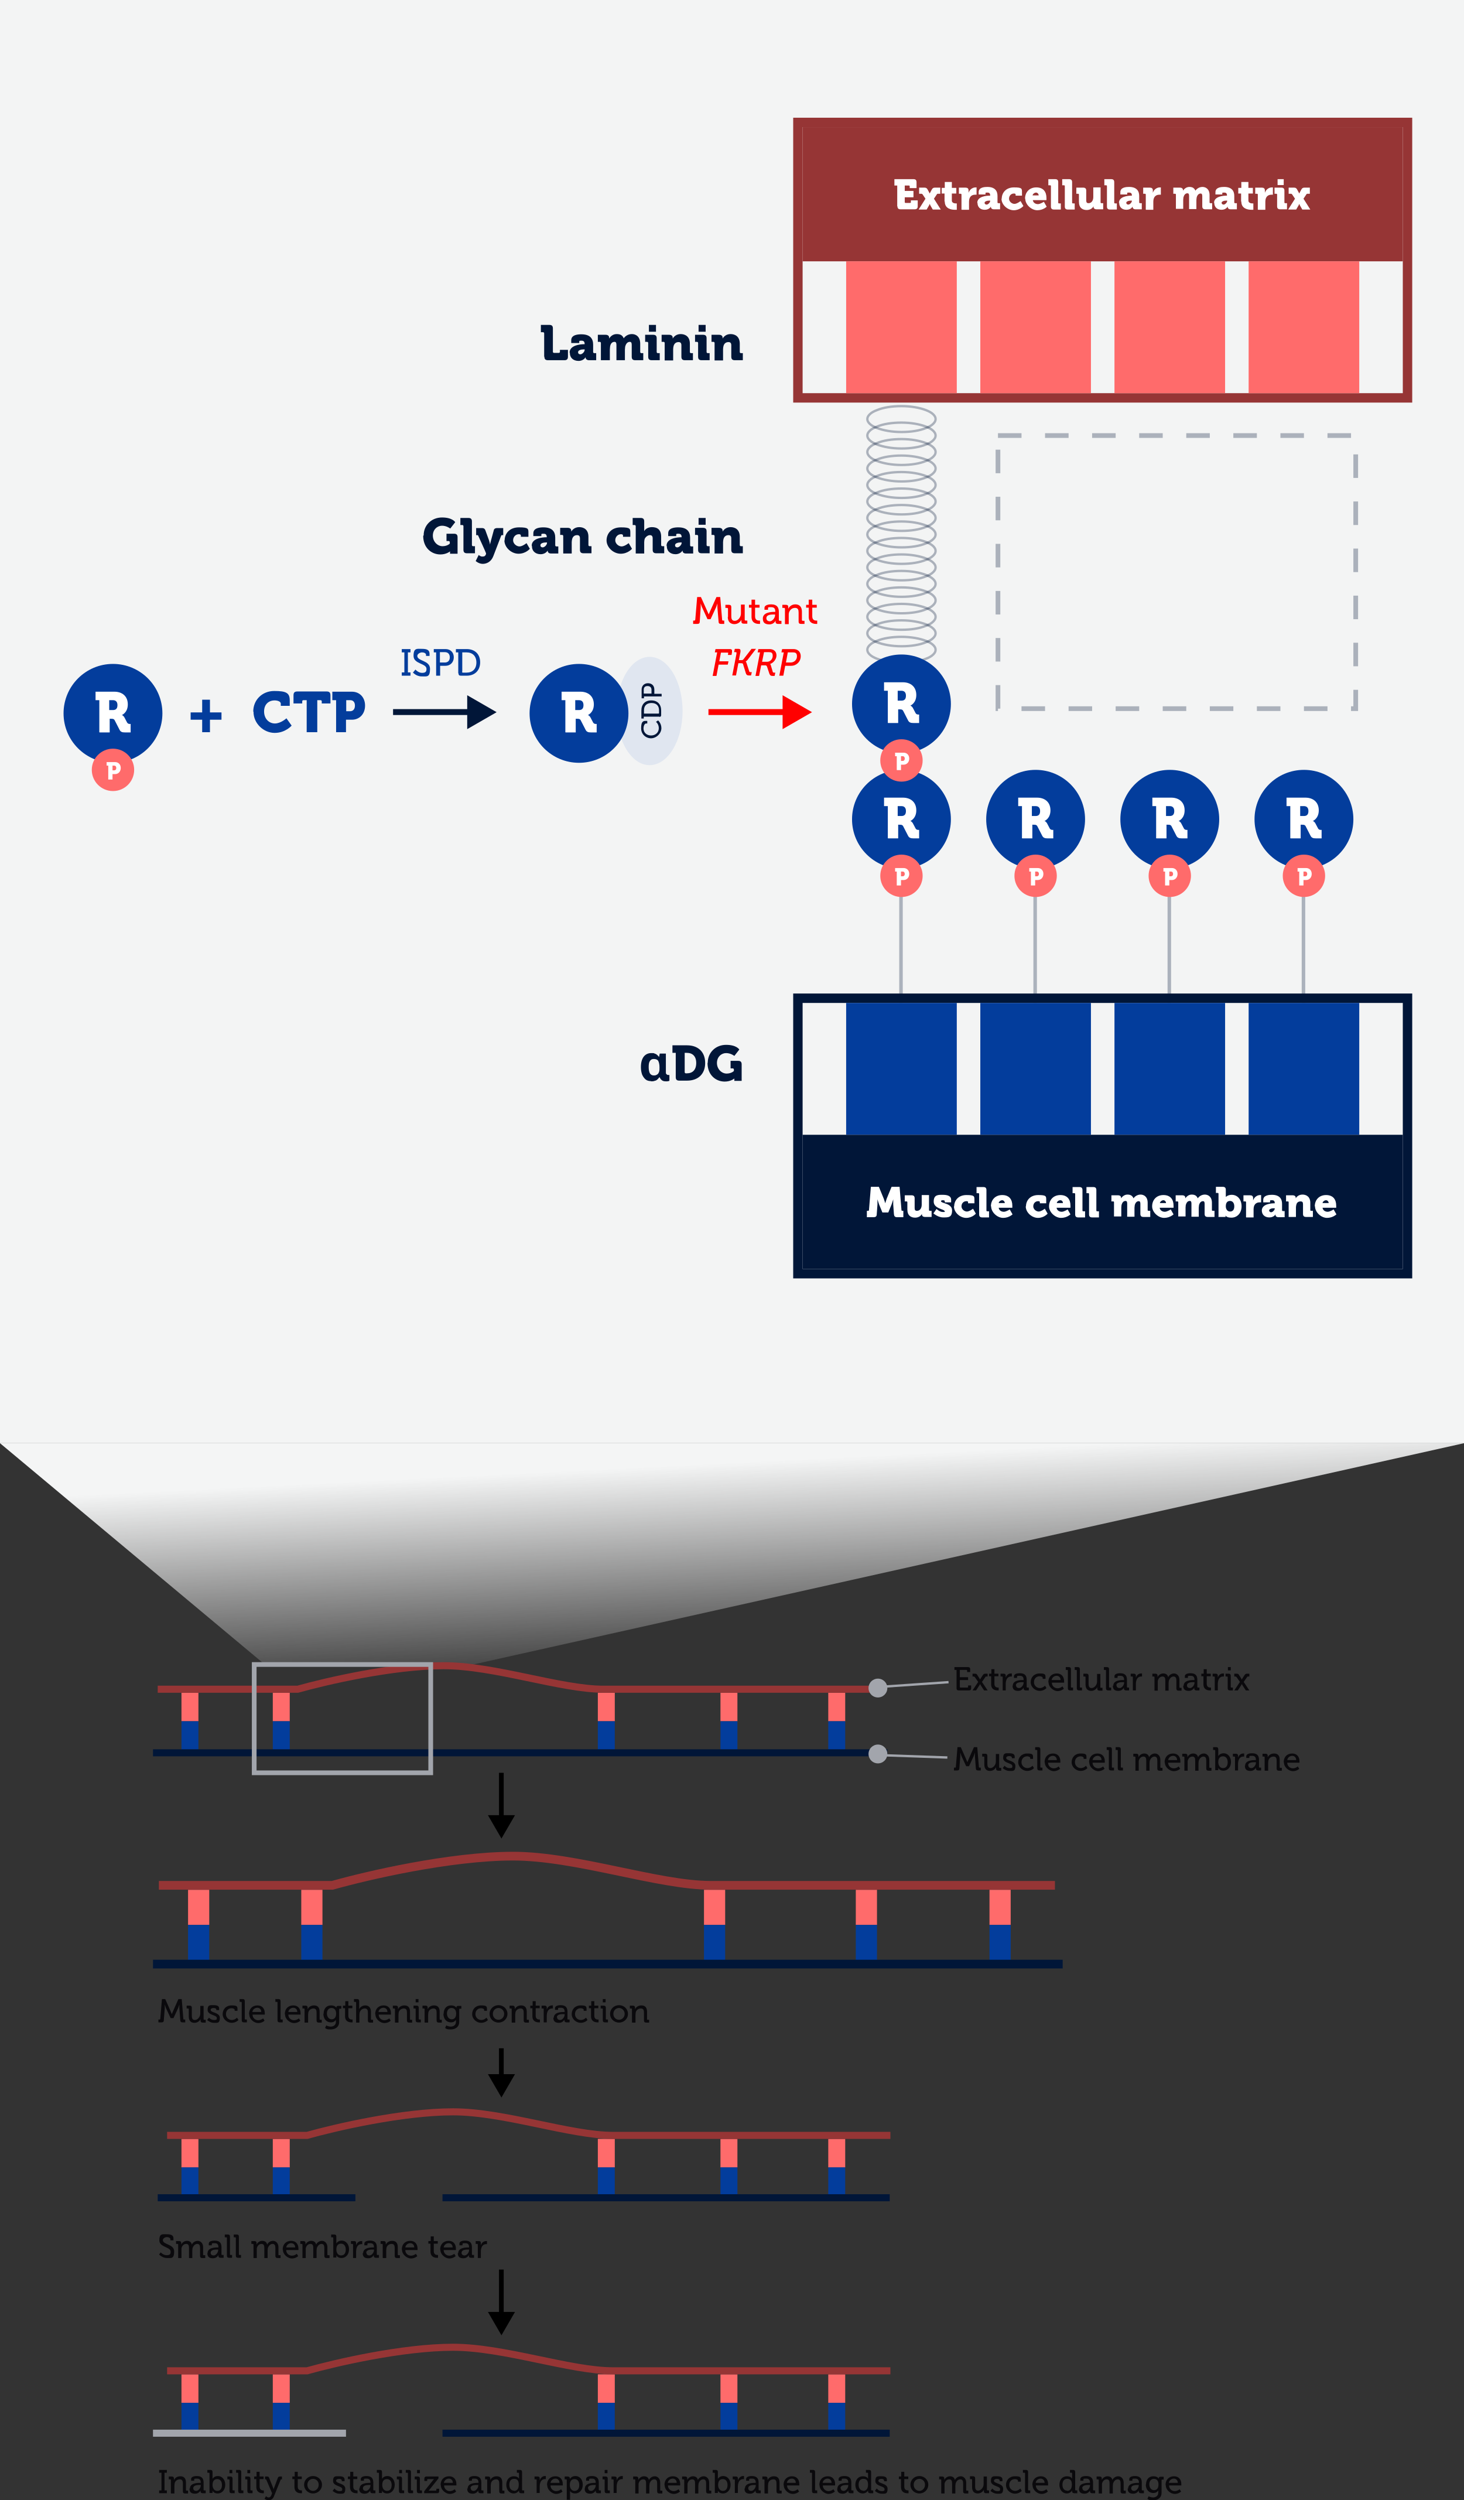
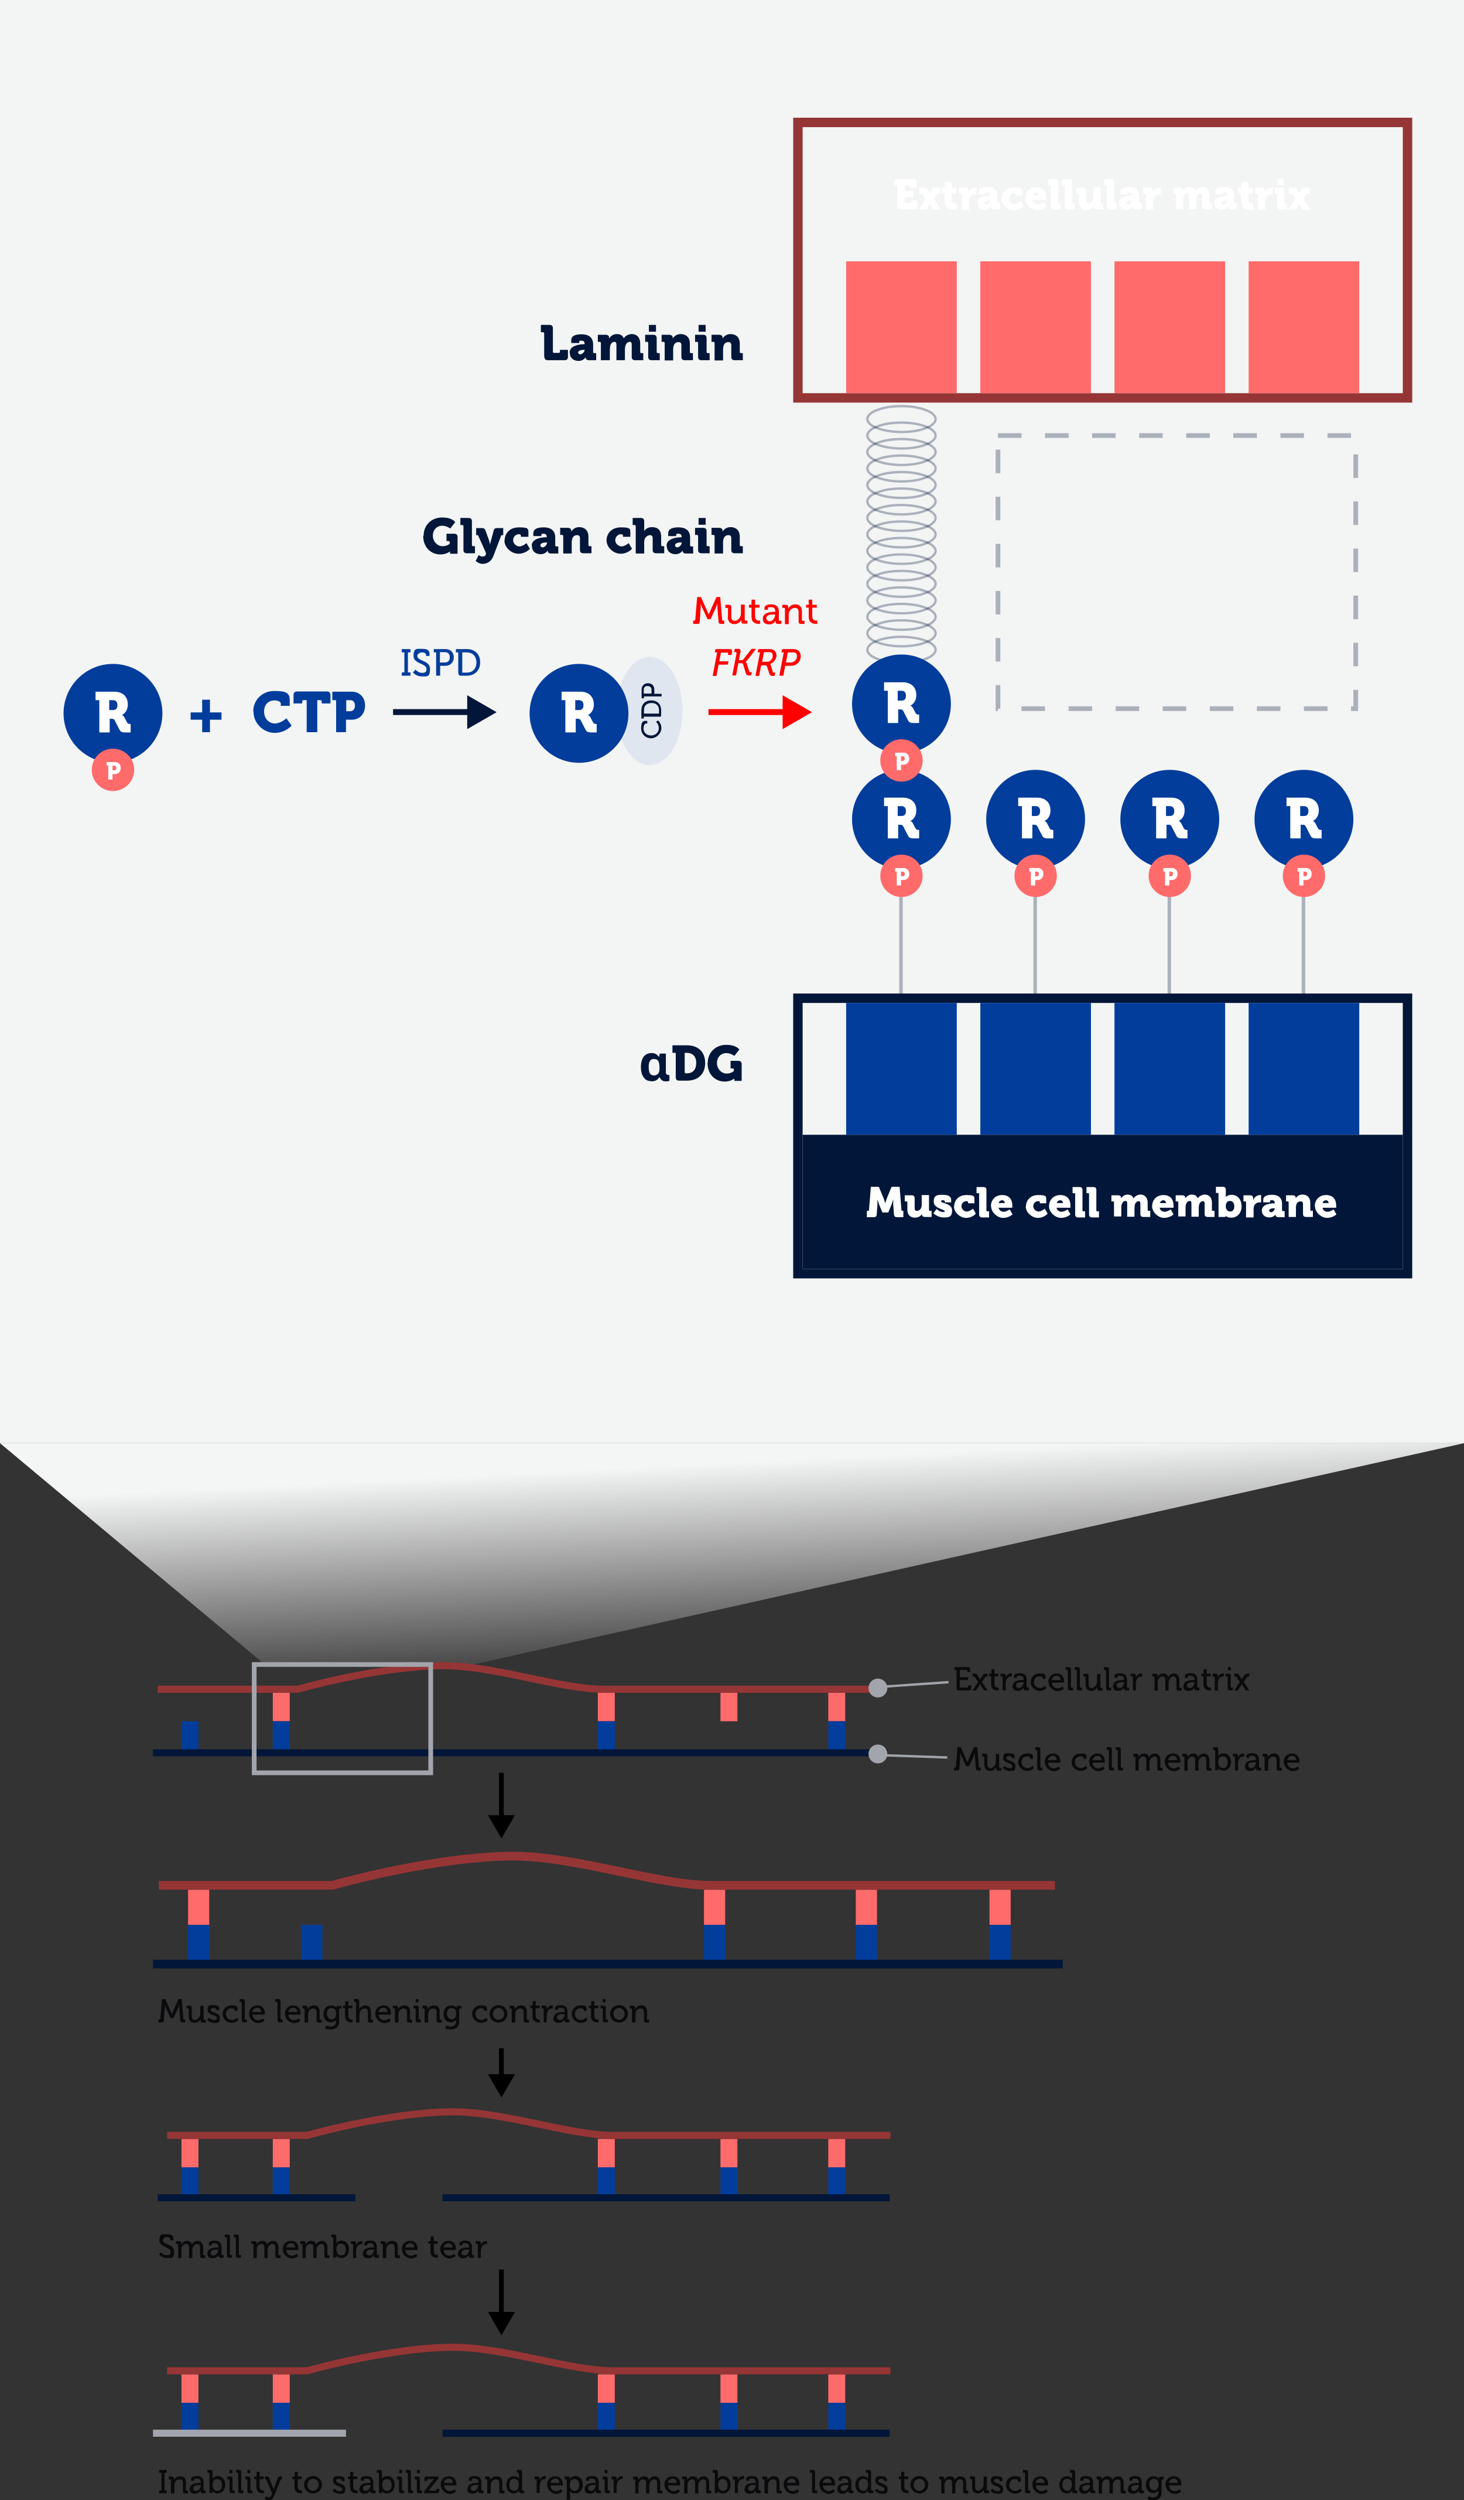
<svg xmlns="http://www.w3.org/2000/svg" id="Layer_1" width="622" height="1061.9" version="1.1" viewBox="0 0 622 1061.9">
  <rect x="0" y="0" width="622" height="1061.9" fill="#333333" stroke="none" />
  <defs>
    <style>
      .st0 {
        stroke-dasharray: 10 10;
      }

      .st0, .st1 {
        stroke-width: 2px;
      }

      .st0, .st1, .st2, .st3, .st4, .st5, .st6, .st7, .st8 {
        fill: none;
      }

      .st0, .st4, .st8 {
        stroke: #011638;
      }

      .st0, .st8 {
        stroke-opacity: .3;
      }

      .st9 {
        fill: #0a090c;
      }

      .st1, .st2 {
        stroke: #a2a5ac;
      }

      .st10 {
        fill: url(#linear-gradient);
      }

      .st11 {
        fill: #ff6b6b;
      }

      .st3 {
        stroke: #abb2bc;
        stroke-width: 1.5px;
      }

      .st12 {
        fill: #fff;
      }

      .st13 {
        fill: #a2a5ac;
      }

      .st4, .st6 {
        stroke-width: 4px;
      }

      .st14 {
        fill: #033d9c;
      }

      .st15 {
        fill: #f3f4f4;
      }

      .st5 {
        stroke-width: 3px;
      }

      .st5, .st6, .st7 {
        stroke: #963535;
      }

      .st7 {
        stroke-width: 3.7px;
      }

      .st16 {
        fill: red;
      }

      .st17 {
        fill: #011638;
      }

      .st18 {
        fill: #963535;
      }

      .st19 {
        fill: #e0e6f0;
      }
    </style>
    <linearGradient id="linear-gradient" x1="315.9" y1="292.2" x2="311.4" y2="382.7" gradientTransform="translate(0 1004) scale(1 -1)" gradientUnits="userSpaceOnUse">
      <stop offset="0" stop-color="#f5f5f5" stop-opacity="0" />
      <stop offset="1" stop-color="#f4f5f5" />
    </linearGradient>
  </defs>
  <rect class="st15" width="622" height="613" />
  <path class="st10" d="M112.5,707h88.5l421-94H0l112.5,94Z" />
  <line class="st3" x1="382.8" y1="380" x2="382.8" y2="426" />
  <line class="st3" x1="496.8" y1="380" x2="496.8" y2="426" />
  <line class="st3" x1="439.8" y1="380" x2="439.8" y2="426" />
  <line class="st3" x1="553.8" y1="380" x2="553.8" y2="426" />
  <path class="st8" d="M383,172.5c4.1,0,7.8.7,10.4,1.7,1.3.5,2.4,1.1,3.1,1.8.7.7,1,1.3,1,2s-.3,1.3-1,2c-.7.7-1.7,1.3-3.1,1.8-2.6,1.1-6.3,1.7-10.4,1.7s-7.8-.7-10.4-1.7c-1.3-.5-2.4-1.1-3.1-1.8-.7-.7-1-1.3-1-2s.3-1.3,1-2c.7-.7,1.7-1.3,3.1-1.8,2.6-1.1,6.3-1.7,10.4-1.7Z" />
  <path class="st8" d="M383,179.5c4.1,0,7.8.7,10.4,1.7,1.3.5,2.4,1.1,3.1,1.8.7.7,1,1.3,1,2s-.3,1.3-1,2c-.7.7-1.7,1.3-3.1,1.8-2.6,1.1-6.3,1.7-10.4,1.7s-7.8-.7-10.4-1.7c-1.3-.5-2.4-1.1-3.1-1.8-.7-.7-1-1.3-1-2s.3-1.3,1-2c.7-.7,1.7-1.3,3.1-1.8,2.6-1.1,6.3-1.7,10.4-1.7Z" />
  <path class="st8" d="M383,186.5c4.1,0,7.8.7,10.4,1.7,1.3.5,2.4,1.1,3.1,1.8.7.7,1,1.3,1,2s-.3,1.3-1,2c-.7.7-1.7,1.3-3.1,1.8-2.6,1.1-6.3,1.7-10.4,1.7s-7.8-.7-10.4-1.7c-1.3-.5-2.4-1.1-3.1-1.8-.7-.7-1-1.3-1-2s.3-1.3,1-2c.7-.7,1.7-1.3,3.1-1.8,2.6-1.1,6.3-1.7,10.4-1.7Z" />
  <path class="st8" d="M383,193.5c4.1,0,7.8.7,10.4,1.7,1.3.5,2.4,1.1,3.1,1.8.7.7,1,1.3,1,2s-.3,1.3-1,2c-.7.7-1.7,1.3-3.1,1.8-2.6,1.1-6.3,1.7-10.4,1.7s-7.8-.7-10.4-1.7c-1.3-.5-2.4-1.1-3.1-1.8-.7-.7-1-1.3-1-2s.3-1.3,1-2c.7-.7,1.7-1.3,3.1-1.8,2.6-1.1,6.3-1.7,10.4-1.7Z" />
  <path class="st8" d="M383,200.5c4.1,0,7.8.7,10.4,1.7,1.3.5,2.4,1.1,3.1,1.8.7.7,1,1.3,1,2s-.3,1.3-1,2c-.7.7-1.7,1.3-3.1,1.8-2.6,1.1-6.3,1.7-10.4,1.7s-7.8-.7-10.4-1.7c-1.3-.5-2.4-1.1-3.1-1.8-.7-.7-1-1.3-1-2s.3-1.3,1-2c.7-.7,1.7-1.3,3.1-1.8,2.6-1.1,6.3-1.7,10.4-1.7Z" />
  <path class="st8" d="M383,207.5c4.1,0,7.8.7,10.4,1.7,1.3.5,2.4,1.1,3.1,1.8.7.7,1,1.3,1,2s-.3,1.3-1,2c-.7.7-1.7,1.3-3.1,1.8-2.6,1.1-6.3,1.7-10.4,1.7s-7.8-.7-10.4-1.7c-1.3-.5-2.4-1.1-3.1-1.8-.7-.7-1-1.3-1-2s.3-1.3,1-2c.7-.7,1.7-1.3,3.1-1.8,2.6-1.1,6.3-1.7,10.4-1.7Z" />
  <path class="st8" d="M383,214.5c4.1,0,7.8.7,10.4,1.7,1.3.5,2.4,1.1,3.1,1.8.7.7,1,1.3,1,2s-.3,1.3-1,2c-.7.7-1.7,1.3-3.1,1.8-2.6,1.1-6.3,1.7-10.4,1.7s-7.8-.7-10.4-1.7c-1.3-.5-2.4-1.1-3.1-1.8-.7-.7-1-1.3-1-2s.3-1.3,1-2c.7-.7,1.7-1.3,3.1-1.8,2.6-1.1,6.3-1.7,10.4-1.7Z" />
  <path class="st8" d="M383,221.5c4.1,0,7.8.7,10.4,1.7,1.3.5,2.4,1.1,3.1,1.8.7.7,1,1.3,1,2s-.3,1.3-1,2c-.7.7-1.7,1.3-3.1,1.8-2.6,1.1-6.3,1.7-10.4,1.7s-7.8-.7-10.4-1.7c-1.3-.5-2.4-1.1-3.1-1.8-.7-.7-1-1.3-1-2s.3-1.3,1-2c.7-.7,1.7-1.3,3.1-1.8,2.6-1.1,6.3-1.7,10.4-1.7Z" />
  <path class="st8" d="M383,228.5c4.1,0,7.8.7,10.4,1.7,1.3.5,2.4,1.1,3.1,1.8.7.7,1,1.3,1,2s-.3,1.3-1,2c-.7.7-1.7,1.3-3.1,1.8-2.6,1.1-6.3,1.7-10.4,1.7s-7.8-.7-10.4-1.7c-1.3-.5-2.4-1.1-3.1-1.8-.7-.7-1-1.3-1-2s.3-1.3,1-2c.7-.7,1.7-1.3,3.1-1.8,2.6-1.1,6.3-1.7,10.4-1.7Z" />
  <path class="st8" d="M383,235.5c4.1,0,7.8.7,10.4,1.7,1.3.5,2.4,1.1,3.1,1.8.7.7,1,1.3,1,2s-.3,1.3-1,2c-.7.7-1.7,1.3-3.1,1.8-2.6,1.1-6.3,1.7-10.4,1.7s-7.8-.7-10.4-1.7c-1.3-.5-2.4-1.1-3.1-1.8-.7-.7-1-1.3-1-2s.3-1.3,1-2c.7-.7,1.7-1.3,3.1-1.8,2.6-1.1,6.3-1.7,10.4-1.7Z" />
  <path class="st8" d="M383,242.5c4.1,0,7.8.7,10.4,1.7,1.3.5,2.4,1.1,3.1,1.8.7.7,1,1.3,1,2s-.3,1.3-1,2c-.7.7-1.7,1.3-3.1,1.8-2.6,1.1-6.3,1.7-10.4,1.7s-7.8-.7-10.4-1.7c-1.3-.5-2.4-1.1-3.1-1.8-.7-.7-1-1.3-1-2s.3-1.3,1-2c.7-.7,1.7-1.3,3.1-1.8,2.6-1.1,6.3-1.7,10.4-1.7Z" />
  <path class="st8" d="M383,249.5c4.1,0,7.8.7,10.4,1.7,1.3.5,2.4,1.1,3.1,1.8.7.7,1,1.3,1,2s-.3,1.3-1,2c-.7.7-1.7,1.3-3.1,1.8-2.6,1.1-6.3,1.7-10.4,1.7s-7.8-.7-10.4-1.7c-1.3-.5-2.4-1.1-3.1-1.8-.7-.7-1-1.3-1-2s.3-1.3,1-2c.7-.7,1.7-1.3,3.1-1.8,2.6-1.1,6.3-1.7,10.4-1.7Z" />
  <path class="st8" d="M383,256.5c4.1,0,7.8.7,10.4,1.7,1.3.5,2.4,1.1,3.1,1.8.7.7,1,1.3,1,2s-.3,1.3-1,2c-.7.7-1.7,1.3-3.1,1.8-2.6,1.1-6.3,1.7-10.4,1.7s-7.8-.7-10.4-1.7c-1.3-.5-2.4-1.1-3.1-1.8-.7-.7-1-1.3-1-2s.3-1.3,1-2c.7-.7,1.7-1.3,3.1-1.8,2.6-1.1,6.3-1.7,10.4-1.7Z" />
  <path class="st8" d="M383,263.5c4.1,0,7.8.7,10.4,1.7,1.3.5,2.4,1.1,3.1,1.8.7.7,1,1.3,1,2s-.3,1.3-1,2c-.7.7-1.7,1.3-3.1,1.8-2.6,1.1-6.3,1.7-10.4,1.7s-7.8-.7-10.4-1.7c-1.3-.5-2.4-1.1-3.1-1.8-.7-.7-1-1.3-1-2s.3-1.3,1-2c.7-.7,1.7-1.3,3.1-1.8,2.6-1.1,6.3-1.7,10.4-1.7Z" />
  <path class="st8" d="M383,270.5c4.1,0,7.8.7,10.4,1.7,1.3.5,2.4,1.1,3.1,1.8.7.7,1,1.3,1,2s-.3,1.3-1,2c-.7.7-1.7,1.3-3.1,1.8-2.6,1.1-6.3,1.7-10.4,1.7s-7.8-.7-10.4-1.7c-1.3-.5-2.4-1.1-3.1-1.8-.7-.7-1-1.3-1-2s.3-1.3,1-2c.7-.7,1.7-1.3,3.1-1.8,2.6-1.1,6.3-1.7,10.4-1.7Z" />
  <rect class="st6" x="339" y="52" width="259" height="117" />
-   <rect class="st18" x="341" y="54" width="255" height="57" />
  <path class="st12" d="M381.2,87.7v-8.9h-1.2v-2.7h8.1c.9,0,1.3.4,1.3,1.3v2.5h-2.9v-.7c0-.3-.1-.4-.4-.4h-1.7v2.3h3.7v2.7h-3.7v2c0,.3.1.4.4.4h1.8c.3,0,.4-.1.4-.4v-.7h2.9v2.5c0,.9-.4,1.3-1.3,1.3h-6c-.9,0-1.3-.4-1.3-1.3ZM390.3,89l2.9-4.6-1.2-1.8c-.2-.2-.2-.3-.6-.3h-.9v-2.6h2.3c.6,0,1,.2,1.3.8l.6,1.1c.1.2.3.6.3.6h0s.2-.4.3-.6l.6-1.1c.3-.6.7-.8,1.3-.8h2.3v2.6h-.9c-.4,0-.4,0-.6.3l-1.2,1.8,2.9,4.6h-3.4l-1.1-1.9c0-.2-.2-.5-.2-.5h0s-.1.3-.2.5l-1.1,1.9h-3.4ZM401.3,85.6v-3.4h-1.2v-2.4h1.3v-2.5h3v2.5h1.9v2.4h-1.9v3c0,1,1.1,1.2,1.7,1.2s.4,0,.4,0v2.7s-.3,0-.8,0c-1.5,0-4.3-.4-4.3-3.5ZM408.5,89v-6.3c0-.3-.1-.4-.4-.4h-.7v-2.6h2.8c.8,0,1.3.3,1.3,1.2v.5c0,.3,0,.5,0,.5h0c.4-1.3,1.6-2.3,3-2.3s.4,0,.4,0v3.1s-.3,0-.6,0c-.7,0-1.9.2-2.4,1.6-.1.3-.2.8-.2,1.3v3.5h-3.1ZM415.2,86.2c0-2.8,3.9-3.1,5.4-3.1h.1c0-1-.4-1.3-1.2-1.3s-.8,0-.8.4v.4h-2.9v-1c0-2.1,2.6-2.2,3.7-2.2,3.2,0,4.3,1.7,4.3,3.8v2.7c0,.3.1.4.4.4h.7v2.6h-2.7c-.9,0-1.2-.6-1.2-1v-.2h0s-.6,1.4-2.6,1.4-3.1-1.2-3.1-3ZM418.3,86.1c0,.4.3.8.9.8s1.5-.9,1.5-1.6h0c0-.1-.3-.1-.3-.1-1,0-2.1.3-2.1,1ZM425.6,84.4c0-2.4,1.7-4.8,5.2-4.8s3.4.5,3.4,2.2v1.3h-2.7v-.5c0-.3-.3-.4-.7-.4-1.3,0-2.1,1-2.1,2.2s1.2,2.2,2.3,2.2,2.6-1.2,2.6-1.2l1.2,2.1s-1.5,1.8-4.1,1.8-5.2-2.3-5.2-4.9ZM435.5,84.4c0-2.7,1.8-4.8,4.8-4.8s4.3,1.9,4.3,4.5,0,.9,0,.9h-5.8c.2,1.2,1.2,1.7,2.2,1.7s2.5-1,2.5-1l1.2,2.1s-1.5,1.5-4,1.5-5.1-2.4-5.1-4.9ZM438.7,83h2.6c0-.6-.5-1.2-1.1-1.2s-1.4.5-1.5,1.2ZM446.5,87.7v-8.6c0-.3-.1-.4-.4-.4h-.7v-2.6h2.9c.9,0,1.3.4,1.3,1.3v8.6c0,.3.1.4.4.4h.7v2.6h-2.9c-.9,0-1.3-.4-1.3-1.3ZM452.4,87.7v-8.6c0-.3-.1-.4-.4-.4h-.7v-2.6h2.9c.9,0,1.3.4,1.3,1.3v8.6c0,.3.1.4.4.4h.7v2.6h-2.9c-.9,0-1.3-.4-1.3-1.3ZM458.4,85.7v-3c0-.3-.1-.4-.4-.4h-.7v-2.6h2.9c.9,0,1.3.4,1.3,1.3v4.1c0,.9.3,1.2,1,1.2,1.3,0,2-1.2,2-2.6v-4.1h3.1v6.3c0,.3.1.4.4.4h.7v2.6h-2.8c-.8,0-1.3-.4-1.3-1h0c0-.2,0-.3,0-.3h0c-.5,1-1.6,1.6-2.9,1.6-1.8,0-3.3-.9-3.3-3.5ZM470.3,87.7v-8.6c0-.3-.1-.4-.4-.4h-.7v-2.6h2.9c.9,0,1.3.4,1.3,1.3v8.6c0,.3.1.4.4.4h.7v2.6h-2.9c-.9,0-1.3-.4-1.3-1.3ZM475.4,86.2c0-2.8,3.9-3.1,5.4-3.1h.1c0-1-.4-1.3-1.2-1.3s-.8,0-.8.4v.4h-2.9v-1c0-2.1,2.6-2.2,3.7-2.2,3.2,0,4.3,1.7,4.3,3.8v2.7c0,.3.1.4.4.4h.7v2.6h-2.7c-.9,0-1.2-.6-1.2-1v-.2h0s-.6,1.4-2.6,1.4-3.1-1.2-3.1-3ZM478.5,86.1c0,.4.3.8.9.8s1.5-.9,1.5-1.6h0c0-.1-.3-.1-.3-.1-1,0-2.1.3-2.1,1ZM486.8,89v-6.3c0-.3-.1-.4-.4-.4h-.7v-2.6h2.8c.8,0,1.3.3,1.3,1.2v.5c0,.3,0,.5,0,.5h0c.4-1.3,1.6-2.3,3-2.3s.4,0,.4,0v3.1s-.3,0-.6,0c-.7,0-1.9.2-2.4,1.6-.1.3-.2.8-.2,1.3v3.5h-3.1ZM499.6,89v-6.3c0-.3-.1-.4-.4-.4h-.7v-2.6h2.8c.8,0,1.3.4,1.3,1h0c0,.2,0,.3,0,.3h0c.4-.6,1.3-1.6,2.7-1.6s2.1.5,2.6,1.6h0c.5-.8,1.6-1.6,3-1.6s3,.9,3,3.5v3c0,.3.1.4.4.4h.7v2.6h-2.9c-.9,0-1.3-.4-1.3-1.3v-4.2c0-.7-.1-1.2-.7-1.2-.9,0-1.5.8-1.7,1.8,0,.3-.1.7-.1,1v3.8h-3.1v-5.5c0-.7-.1-1.2-.7-1.2-.9,0-1.4.7-1.7,1.7,0,.3-.1.7-.1,1.1v3.8h-3.1ZM515.8,86.2c0-2.8,3.9-3.1,5.4-3.1h.1c0-1-.4-1.3-1.2-1.3s-.8,0-.8.4v.4h-2.9v-1c0-2.1,2.6-2.2,3.7-2.2,3.2,0,4.3,1.7,4.3,3.8v2.7c0,.3.1.4.4.4h.7v2.6h-2.7c-.9,0-1.2-.6-1.2-1v-.2h0s-.6,1.4-2.6,1.4-3.1-1.2-3.1-3ZM519,86.1c0,.4.3.8.9.8s1.5-.9,1.5-1.6h0c0-.1-.3-.1-.3-.1-1,0-2.1.3-2.1,1ZM527.3,85.6v-3.4h-1.2v-2.4h1.3v-2.5h3v2.5h1.9v2.4h-1.9v3c0,1,1.1,1.2,1.7,1.2s.4,0,.4,0v2.7s-.3,0-.8,0c-1.5,0-4.3-.4-4.3-3.5ZM534.4,89v-6.3c0-.3-.1-.4-.4-.4h-.7v-2.6h2.8c.8,0,1.3.3,1.3,1.2v.5c0,.3,0,.5,0,.5h0c.4-1.3,1.6-2.3,3-2.3s.4,0,.4,0v3.1s-.3,0-.6,0c-.7,0-1.9.2-2.4,1.6-.1.3-.2.8-.2,1.3v3.5h-3.1ZM542.8,78.6v-2.5h2.6v2.5h-2.6ZM542.6,87.7v-5c0-.3-.1-.4-.4-.4h-.7v-2.6h2.9c.9,0,1.3.4,1.3,1.3v4.9c0,.3.1.4.4.4h.7v2.6h-2.9c-.9,0-1.3-.4-1.3-1.3ZM547.3,89l2.9-4.6-1.2-1.8c-.2-.2-.2-.3-.6-.3h-.9v-2.6h2.3c.6,0,1,.2,1.3.8l.6,1.1c.1.2.3.6.3.6h0s.2-.4.3-.6l.6-1.1c.3-.6.7-.8,1.3-.8h2.3v2.6h-.9c-.4,0-.4,0-.6.3l-1.2,1.8,2.9,4.6h-3.4l-1.1-1.9c0-.2-.2-.5-.2-.5h0s-.1.3-.2.5l-1.1,1.9h-3.4Z" />
  <rect class="st11" x="359.5" y="111" width="47" height="56" />
  <rect class="st11" x="416.5" y="111" width="47" height="56" />
  <rect class="st11" x="473.5" y="111" width="47" height="56" />
  <rect class="st11" x="530.5" y="111" width="47" height="56" />
  <rect class="st4" x="339" y="424" width="259" height="117" />
  <rect class="st14" x="359.5" y="426" width="47" height="56" />
  <rect class="st14" x="416.5" y="426" width="47" height="56" />
  <rect class="st14" x="473.5" y="426" width="47" height="56" />
  <rect class="st14" x="530.5" y="426" width="47" height="56" />
  <rect class="st17" x="341" y="482" width="255" height="57" />
  <path class="st12" d="M368.3,517v-2.7h.5c.3,0,.4-.1.4-.4l.8-9.8h3.4l2.1,5.1c.3.8.6,1.9.6,1.9h0s.3-1,.6-1.9l2.1-5.1h3.4l.8,9.8c0,.3.1.4.4.4h.4v2.7h-2.7c-.9,0-1.2-.4-1.3-1.3l-.3-4.1c0-1,0-2.2,0-2.2h0s-.4,1.4-.7,2.2l-1.4,3.4h-2.5l-1.4-3.4c-.3-.8-.7-2.2-.7-2.2h0s0,1.2,0,2.2l-.3,4.1c0,.9-.4,1.3-1.3,1.3h-2.7ZM385.5,513.7v-3c0-.3-.1-.4-.4-.4h-.7v-2.6h2.9c.9,0,1.3.4,1.3,1.3v4.1c0,.9.3,1.2,1,1.2,1.3,0,2-1.2,2-2.6v-4.1h3.1v6.3c0,.3.1.4.4.4h.7v2.6h-2.8c-.8,0-1.3-.4-1.3-1h0c0-.2,0-.3,0-.3h0c-.5,1-1.6,1.6-2.9,1.6-1.8,0-3.3-.9-3.3-3.5ZM396.5,515.5l1.4-2s1.3,1.3,2.7,1.3.7-.1.7-.4c0-.8-4.6-1-4.6-4s1.9-2.9,3.8-2.9,3.6.4,3.6,2.1v1.1h-2.7v-.5c0-.3-.4-.4-.8-.4s-.8.1-.8.4c0,1,4.7.8,4.7,3.9s-1.6,3-3.8,3-4.1-1.7-4.1-1.7ZM405.4,512.4c0-2.4,1.7-4.8,5.2-4.8s3.4.5,3.4,2.2v1.3h-2.7v-.5c0-.3-.3-.4-.7-.4-1.3,0-2.1,1-2.1,2.2s1.2,2.2,2.3,2.2,2.6-1.2,2.6-1.2l1.2,2.1s-1.5,1.8-4.1,1.8-5.2-2.3-5.2-4.9ZM416,515.7v-8.5c0-.3-.1-.4-.4-.4h-.7v-2.6h2.9c.9,0,1.3.4,1.3,1.3v8.6c0,.3.1.4.4.4h.7v2.6h-2.9c-.9,0-1.3-.4-1.3-1.3ZM421,512.4c0-2.7,1.8-4.8,4.8-4.8s4.3,1.9,4.3,4.5,0,.9,0,.9h-5.8c.2,1.2,1.2,1.7,2.2,1.7s2.5-1,2.5-1l1.2,2.1s-1.5,1.5-4,1.5-5.1-2.4-5.1-4.9ZM424.3,511h2.6c0-.6-.5-1.2-1.1-1.2s-1.4.5-1.5,1.2ZM435.9,512.4c0-2.4,1.7-4.8,5.2-4.8s3.4.5,3.4,2.2v1.3h-2.7v-.5c0-.3-.3-.4-.7-.4-1.3,0-2.1,1-2.1,2.2s1.2,2.2,2.3,2.2,2.6-1.2,2.6-1.2l1.2,2.1s-1.5,1.8-4.1,1.8-5.2-2.3-5.2-4.9ZM445.7,512.4c0-2.7,1.8-4.8,4.8-4.8s4.3,1.9,4.3,4.5,0,.9,0,.9h-5.9c.2,1.2,1.2,1.7,2.2,1.7s2.5-1,2.5-1l1.2,2.1s-1.5,1.5-4,1.5-5.1-2.4-5.1-4.9ZM449,511h2.6c0-.6-.4-1.2-1.1-1.2s-1.4.5-1.5,1.2ZM456.8,515.7v-8.5c0-.3-.1-.4-.4-.4h-.7v-2.6h2.9c.9,0,1.3.4,1.3,1.3v8.6c0,.3.1.4.4.4h.7v2.6h-2.9c-.9,0-1.3-.4-1.3-1.3ZM462.7,515.7v-8.5c0-.3-.1-.4-.4-.4h-.7v-2.6h2.9c.9,0,1.3.4,1.3,1.3v8.6c0,.3.1.4.4.4h.7v2.6h-2.9c-.9,0-1.3-.4-1.3-1.3ZM473.3,517v-6.3c0-.3-.1-.4-.4-.4h-.7v-2.6h2.8c.8,0,1.3.4,1.3,1h0c0,.2,0,.3,0,.3h0c.4-.6,1.3-1.6,2.7-1.6s2.1.5,2.6,1.6h0c.5-.8,1.6-1.6,3-1.6s3,.9,3,3.5v3c0,.3.1.4.4.4h.7v2.6h-2.9c-.9,0-1.3-.4-1.3-1.3v-4.2c0-.7-.1-1.2-.7-1.2-.9,0-1.5.8-1.7,1.8,0,.3-.1.7-.1,1v3.8h-3.1v-5.5c0-.7-.1-1.2-.7-1.2-.9,0-1.4.7-1.7,1.7,0,.3-.1.7-.1,1.1v3.8h-3.1ZM489.5,512.4c0-2.7,1.8-4.8,4.8-4.8s4.3,1.9,4.3,4.5,0,.9,0,.9h-5.9c.2,1.2,1.2,1.7,2.2,1.7s2.5-1,2.5-1l1.2,2.1s-1.5,1.5-4,1.5-5.1-2.4-5.1-4.9ZM492.8,511h2.6c0-.6-.5-1.2-1.1-1.2s-1.4.5-1.5,1.2ZM500.6,517v-6.3c0-.3-.1-.4-.4-.4h-.7v-2.6h2.8c.8,0,1.3.4,1.3,1h0c0,.2,0,.3,0,.3h0c.4-.6,1.3-1.6,2.7-1.6s2.1.5,2.6,1.6h0c.5-.8,1.6-1.6,3-1.6s3,.9,3,3.5v3c0,.3.1.4.4.4h.7v2.6h-2.9c-.9,0-1.3-.4-1.3-1.3v-4.2c0-.7-.1-1.2-.7-1.2-.9,0-1.5.8-1.7,1.8,0,.3-.1.7-.1,1v3.8h-3.1v-5.5c0-.7-.1-1.2-.7-1.2-.9,0-1.4.7-1.7,1.7,0,.3-.1.7-.1,1.1v3.8h-3.1ZM517.7,517v-9.9c0-.3-.1-.4-.4-.4h-.7v-2.6h2.9c.9,0,1.3.4,1.3,1.3v2.2c0,.5,0,.8,0,.8h0s.9-.9,2.5-.9c2.5,0,4.2,2,4.2,4.9s-1.9,4.8-4.3,4.8-2.5-1-2.5-1h0s0,.2,0,.5v.2h-2.9ZM520.8,512.4c0,1.1.6,2.2,1.8,2.2s1.8-.8,1.8-2.2-.7-2.3-1.8-2.3-1.8.7-1.8,2.3ZM529.4,517v-6.3c0-.3-.1-.4-.4-.4h-.7v-2.6h2.8c.8,0,1.3.3,1.3,1.2v.5c0,.3,0,.5,0,.5h0c.4-1.3,1.6-2.3,3-2.3s.4,0,.4,0v3.1s-.3,0-.6,0c-.7,0-1.9.2-2.4,1.6-.1.3-.2.8-.2,1.3v3.5h-3.1ZM536.1,514.2c0-2.8,3.9-3.1,5.4-3.1h.1c0-1-.4-1.3-1.2-1.3s-.8,0-.8.5v.4h-2.9v-1c0-2.1,2.6-2.2,3.7-2.2,3.2,0,4.3,1.7,4.3,3.8v2.7c0,.3.1.4.4.4h.7v2.6h-2.7c-.9,0-1.2-.6-1.2-1v-.2h0s-.6,1.3-2.6,1.3-3.2-1.2-3.2-3ZM539.2,514.1c0,.4.3.8.9.8s1.5-.9,1.5-1.6h0c0-.1-.3-.1-.3-.1-1,0-2.1.3-2.1,1ZM547.5,517v-6.3c0-.3-.1-.4-.4-.4h-.7v-2.6h2.8c.8,0,1.3.4,1.3,1h0c0,.2,0,.3,0,.3h0c.4-.7,1.3-1.6,2.9-1.6s3.3.9,3.3,3.5v3c0,.3.1.4.4.4h.7v2.6h-2.9c-.9,0-1.3-.4-1.3-1.3v-4.1c0-.9-.3-1.2-1-1.2-1,0-1.6.5-1.8,1.3-.1.4-.2.8-.2,1.2v4.1h-3.1ZM558.6,512.4c0-2.7,1.8-4.8,4.8-4.8s4.3,1.9,4.3,4.5,0,.9,0,.9h-5.8c.2,1.2,1.2,1.7,2.2,1.7s2.5-1,2.5-1l1.2,2.1s-1.5,1.5-4,1.5-5.1-2.4-5.1-4.9ZM561.9,511h2.6c0-.6-.5-1.2-1.1-1.2s-1.4.5-1.5,1.2Z" />
-   <path class="st17" d="M231.2,151.5v-9.9c0-.3-.2-.5-.5-.5h-.9v-3.1h3.6c1.1,0,1.5.5,1.5,1.5v9.9c0,.3.2.5.5.5h2c.3,0,.5-.2.5-.5v-.8h3.4v2.9c0,1.1-.5,1.5-1.5,1.5h-7c-1.1,0-1.5-.5-1.5-1.5ZM242,149.8c0-3.2,4.6-3.6,6.3-3.6h.1c0-1.2-.5-1.5-1.4-1.5s-.9.1-.9.5v.5h-3.4v-1.2c0-2.4,3.1-2.5,4.3-2.5,3.8,0,5,1.9,5,4.4v3.1c0,.3.2.5.5.5h.8v3h-3.1c-1,0-1.4-.7-1.4-1.1v-.2h0s-.8,1.6-3,1.6-3.7-1.3-3.7-3.5ZM245.6,149.6c0,.5.3.9,1,.9s1.8-1,1.8-1.9v-.2h-.3c-1.2,0-2.5.3-2.5,1.2ZM255.3,153v-7.3c0-.3-.2-.5-.5-.5h-.8v-3h3.3c1,0,1.5.5,1.5,1.2h0c0,.3,0,.4,0,.4h0c.5-.8,1.5-1.9,3.2-1.9s2.5.6,3,1.8h0c.6-.9,1.8-1.8,3.5-1.8s3.5,1.1,3.5,4.1v3.5c0,.3.2.5.5.5h.8v3h-3.4c-1.1,0-1.5-.5-1.5-1.5v-4.9c0-.8-.1-1.4-.8-1.4-1.1,0-1.7.9-2,2.1,0,.4-.1.8-.1,1.2v4.5h-3.6v-6.4c0-.8-.1-1.4-.8-1.4-1.1,0-1.7.8-1.9,2,0,.4-.1.8-.1,1.3v4.5h-3.6ZM275.7,140.9v-2.9h3v2.9h-3ZM275.4,151.5v-5.8c0-.3-.2-.5-.5-.5h-.8v-3h3.4c1.1,0,1.5.5,1.5,1.5v5.8c0,.3.2.5.5.5h.8v3h-3.4c-1.1,0-1.5-.5-1.5-1.5ZM282.4,153v-7.3c0-.3-.2-.5-.5-.5h-.8v-3h3.2c1,0,1.5.5,1.5,1.2h0c0,.3,0,.4,0,.4h0c.5-.8,1.5-1.9,3.4-1.9s3.9,1,3.9,4.1v3.5c0,.3.2.5.5.5h.8v3h-3.4c-1.1,0-1.5-.5-1.5-1.5v-4.8c0-1-.4-1.4-1.2-1.4-1.1,0-1.8.6-2.1,1.6-.1.4-.2.9-.2,1.4v4.8h-3.6ZM296.8,140.9v-2.9h3v2.9h-3ZM296.6,151.5v-5.8c0-.3-.2-.5-.5-.5h-.8v-3h3.4c1.1,0,1.5.5,1.5,1.5v5.8c0,.3.2.5.5.5h.8v3h-3.4c-1.1,0-1.5-.5-1.5-1.5ZM303.6,153v-7.3c0-.3-.2-.5-.5-.5h-.8v-3h3.2c1,0,1.5.5,1.5,1.2h0c0,.3,0,.4,0,.4h0c.5-.8,1.5-1.9,3.4-1.9s3.9,1,3.9,4.1v3.5c0,.3.2.5.5.5h.8v3h-3.4c-1.1,0-1.5-.5-1.5-1.5v-4.8c0-1-.4-1.4-1.2-1.4-1.1,0-1.8.6-2.1,1.6-.1.4-.2.9-.2,1.4v4.8h-3.6Z" />
+   <path class="st17" d="M231.2,151.5v-9.9c0-.3-.2-.5-.5-.5h-.9v-3.1h3.6c1.1,0,1.5.5,1.5,1.5v9.9c0,.3.2.5.5.5h2c.3,0,.5-.2.5-.5v-.8h3.4v2.9c0,1.1-.5,1.5-1.5,1.5h-7c-1.1,0-1.5-.5-1.5-1.5ZM242,149.8c0-3.2,4.6-3.6,6.3-3.6h.1c0-1.2-.5-1.5-1.4-1.5s-.9.1-.9.5v.5h-3.4v-1.2c0-2.4,3.1-2.5,4.3-2.5,3.8,0,5,1.9,5,4.4v3.1c0,.3.2.5.5.5h.8v3h-3.1c-1,0-1.4-.7-1.4-1.1v-.2h0s-.8,1.6-3,1.6-3.7-1.3-3.7-3.5ZM245.6,149.6c0,.5.3.9,1,.9s1.8-1,1.8-1.9h-.3c-1.2,0-2.5.3-2.5,1.2ZM255.3,153v-7.3c0-.3-.2-.5-.5-.5h-.8v-3h3.3c1,0,1.5.5,1.5,1.2h0c0,.3,0,.4,0,.4h0c.5-.8,1.5-1.9,3.2-1.9s2.5.6,3,1.8h0c.6-.9,1.8-1.8,3.5-1.8s3.5,1.1,3.5,4.1v3.5c0,.3.2.5.5.5h.8v3h-3.4c-1.1,0-1.5-.5-1.5-1.5v-4.9c0-.8-.1-1.4-.8-1.4-1.1,0-1.7.9-2,2.1,0,.4-.1.8-.1,1.2v4.5h-3.6v-6.4c0-.8-.1-1.4-.8-1.4-1.1,0-1.7.8-1.9,2,0,.4-.1.8-.1,1.3v4.5h-3.6ZM275.7,140.9v-2.9h3v2.9h-3ZM275.4,151.5v-5.8c0-.3-.2-.5-.5-.5h-.8v-3h3.4c1.1,0,1.5.5,1.5,1.5v5.8c0,.3.2.5.5.5h.8v3h-3.4c-1.1,0-1.5-.5-1.5-1.5ZM282.4,153v-7.3c0-.3-.2-.5-.5-.5h-.8v-3h3.2c1,0,1.5.5,1.5,1.2h0c0,.3,0,.4,0,.4h0c.5-.8,1.5-1.9,3.4-1.9s3.9,1,3.9,4.1v3.5c0,.3.2.5.5.5h.8v3h-3.4c-1.1,0-1.5-.5-1.5-1.5v-4.8c0-1-.4-1.4-1.2-1.4-1.1,0-1.8.6-2.1,1.6-.1.4-.2.9-.2,1.4v4.8h-3.6ZM296.8,140.9v-2.9h3v2.9h-3ZM296.6,151.5v-5.8c0-.3-.2-.5-.5-.5h-.8v-3h3.4c1.1,0,1.5.5,1.5,1.5v5.8c0,.3.2.5.5.5h.8v3h-3.4c-1.1,0-1.5-.5-1.5-1.5ZM303.6,153v-7.3c0-.3-.2-.5-.5-.5h-.8v-3h3.2c1,0,1.5.5,1.5,1.2h0c0,.3,0,.4,0,.4h0c.5-.8,1.5-1.9,3.4-1.9s3.9,1,3.9,4.1v3.5c0,.3.2.5.5.5h.8v3h-3.4c-1.1,0-1.5-.5-1.5-1.5v-4.8c0-1-.4-1.4-1.2-1.4-1.1,0-1.8.6-2.1,1.6-.1.4-.2.9-.2,1.4v4.8h-3.6Z" />
  <path class="st17" d="M180,227.4c0-4.3,3.3-7.6,7.8-7.6s5.6,2,5.6,2l-2.1,2.7s-1.5-1.2-3.5-1.2-3.9,1.6-3.9,4.2,2,4.5,4.1,4.5,3.1-1.1,3.1-1.1v-.6c0-.3-.2-.5-.5-.5h-.9v-3.1h3.2c1.1,0,1.5.5,1.5,1.5v7h-3.2v-.4c0-.3,0-.6,0-.6h0s-1.5,1.3-4.1,1.3c-3.8,0-7.3-2.8-7.3-7.9ZM196.9,233.5v-10c0-.3-.2-.5-.5-.5h-.8v-3h3.4c1.1,0,1.5.5,1.5,1.5v10c0,.3.2.5.5.5h.8v3h-3.4c-1.1,0-1.5-.5-1.5-1.5ZM203.4,235.7s.6.7,1.5.7,1.3-.2,1.6-1.1v-.3c.1,0-3.3-7.4-3.3-7.4-.1-.3-.2-.3-.5-.3h-.4v-3h2.6c.6,0,1.1.3,1.3.9l1.6,4.4c.2.6.4,1.7.4,1.7h0s.2-1.1.4-1.7l1.2-4.4c.1-.6.7-.9,1.3-.9h2.7v3h-.4c-.3,0-.4,0-.5.3l-3.3,8.6c-.9,2.4-2.8,3.3-4.5,3.3s-3-1.2-3-1.2l1.3-2.6ZM214.4,229.6c0-2.9,2-5.6,6.1-5.6s4,.6,4,2.5v1.5h-3.2v-.6c0-.3-.4-.5-.8-.5-1.5,0-2.5,1.2-2.5,2.6s1.4,2.6,2.7,2.6,3-1.4,3-1.4l1.4,2.4s-1.7,2.1-4.8,2.1-6-2.7-6-5.7ZM225.9,231.8c0-3.2,4.6-3.6,6.3-3.6h.1c0-1.2-.5-1.5-1.4-1.5s-.9.1-.9.5v.5h-3.4v-1.2c0-2.4,3.1-2.5,4.3-2.5,3.8,0,5,1.9,5,4.4v3.2c0,.3.2.5.5.5h.8v3h-3.1c-1.1,0-1.4-.7-1.4-1.1v-.2h0s-.8,1.6-3,1.6-3.7-1.3-3.7-3.5ZM229.6,231.6c0,.5.3.9,1,.9s1.8-1,1.8-1.9v-.2h-.3c-1.2,0-2.5.3-2.5,1.2ZM239.3,235v-7.3c0-.3-.2-.5-.5-.5h-.8v-3h3.2c1,0,1.5.5,1.5,1.2h0c0,.3,0,.4,0,.4h0c.5-.8,1.5-1.9,3.4-1.9s3.9,1,3.9,4.1v3.5c0,.3.2.5.5.5h.8v3h-3.4c-1.1,0-1.5-.5-1.5-1.5v-4.8c0-1-.4-1.4-1.2-1.4-1.1,0-1.8.6-2.1,1.6-.1.4-.2.9-.2,1.4v4.8h-3.6ZM257.7,229.6c0-2.9,2-5.6,6.1-5.6s4,.6,4,2.5v1.5h-3.1v-.6c0-.3-.4-.5-.8-.5-1.5,0-2.5,1.2-2.5,2.6s1.4,2.6,2.7,2.6,3-1.4,3-1.4l1.4,2.4s-1.7,2.1-4.8,2.1-6-2.7-6-5.7ZM270.1,235v-11.5c0-.3-.2-.5-.5-.5h-.8v-3h3.4c1.1,0,1.5.5,1.5,1.5v3.2c0,.5,0,.9,0,.9h0c.6-1.1,1.9-1.7,3.3-1.7,2.2,0,3.9,1,3.9,4.1v3.5c0,.3.2.5.5.5h.8v3h-3.4c-1.1,0-1.5-.5-1.5-1.5v-4.8c0-1-.4-1.4-1.2-1.4s-1.8.7-2.2,1.6c-.1.4-.2.9-.2,1.4v4.8h-3.6ZM283.2,231.8c0-3.2,4.6-3.6,6.3-3.6h.1c0-1.2-.5-1.5-1.4-1.5s-.9.1-.9.5v.5h-3.4v-1.2c0-2.4,3.1-2.5,4.3-2.5,3.8,0,5,1.9,5,4.4v3.2c0,.3.2.5.5.5h.8v3h-3.1c-1.1,0-1.4-.7-1.4-1.1v-.2h0s-.8,1.6-3,1.6-3.7-1.3-3.7-3.5ZM286.8,231.6c0,.5.3.9,1,.9s1.8-1,1.8-1.9v-.2h-.3c-1.2,0-2.5.3-2.5,1.2ZM296.8,222.9v-2.9h3v2.9h-3ZM296.6,233.5v-5.8c0-.3-.2-.5-.5-.5h-.8v-3h3.4c1.1,0,1.5.5,1.5,1.5v5.8c0,.3.2.5.5.5h.8v3h-3.4c-1.1,0-1.5-.5-1.5-1.5ZM303.6,235v-7.3c0-.3-.2-.5-.5-.5h-.8v-3h3.2c1,0,1.5.5,1.5,1.2h0c0,.3,0,.4,0,.4h0c.5-.8,1.5-1.9,3.4-1.9s3.9,1,3.9,4.1v3.5c0,.3.2.5.5.5h.8v3h-3.4c-1.1,0-1.5-.5-1.5-1.5v-4.8c0-1-.4-1.4-1.2-1.4-1.1,0-1.8.6-2.1,1.6-.1.4-.2.9-.2,1.4v4.8h-3.6Z" />
  <path class="st17" d="M276.6,459.2c-.9,0-1.7-.2-2.3-.7-.6-.5-1.1-1.2-1.5-2.1-.3-.9-.5-1.9-.5-3.1,0-2,.4-3.4,1.2-4.5.8-1,1.9-1.5,3.2-1.5s1,0,1.4.2c.4.1.8.3,1.1.6.3.3.6.5.8.9h0l.3-1.5h2.6v7.8c0,.5,0,.8.3,1,.2.2.4.3.6.3s.2,0,.3,0c.1,0,.2,0,.3,0v2.5c0,0-.2,0-.4.1s-.4,0-.5.1c-.2,0-.4,0-.5,0-.7,0-1.3-.1-1.7-.4-.4-.3-.8-.7-1-1.3h-.2c-.2.3-.5.6-.8.9s-.7.5-1.2.6c-.5.2-1,.2-1.6.2ZM277.8,456.8c.6,0,1-.1,1.4-.4.4-.2.6-.6.8-1.1.2-.5.2-1.1.2-1.9h0c0-1.2-.2-2.1-.5-2.7-.3-.6-1-.9-1.9-.9s-1.3.3-1.7.9c-.4.6-.5,1.4-.5,2.6s.2,2,.5,2.6c.4.6.9.9,1.7.9ZM287.1,457.5v-10.3h-1.4v-3.2h6.2c4.7,0,7.7,2.8,7.7,7.5s-3,7.5-7.7,7.5h-3.3c-1.1,0-1.5-.5-1.5-1.5ZM290.9,455.4c0,.3.2.5.5.5h.4c2.5,0,4-1.5,4-4.4s-1.6-4.3-4-4.3h-.9v8.3ZM300.7,451.4c0-4.3,3.3-7.6,7.8-7.6s5.6,2,5.6,2l-2.1,2.7s-1.5-1.2-3.5-1.2-3.9,1.6-3.9,4.2,2,4.5,4.1,4.5,3.1-1.1,3.1-1.1v-.6c0-.3-.2-.5-.5-.5h-.9v-3.2h3.2c1.1,0,1.5.5,1.5,1.5v7h-3.1v-.4c0-.3,0-.6,0-.6h0s-1.5,1.3-4.1,1.3c-3.8,0-7.3-2.8-7.3-7.9Z" />
  <ellipse class="st19" cx="276" cy="302" rx="14" ry="23" />
  <path class="st17" d="M276.7,313.6c-2.4,0-4.3-1.8-4.3-4.2s.5-3.2,1.8-3.2h.8v1.1h-.5c-.7,0-1.1,1.2-1.1,2.1,0,1.7,1.3,3,3.2,3s3.3-1.3,3.3-3.1-1.2-2.7-1.2-2.7l.9-.6s1.4,1.2,1.4,3.3-2,4.3-4.5,4.3ZM280.2,304.4h-6.7v.8h-1v-3.4c0-2.6,1.5-4.3,4.2-4.3s4.2,1.7,4.2,4.3v1.9c0,.5-.2.8-.8.8ZM279.7,303.1c.2,0,.3,0,.3-.3v-1.1c0-1.9-1.1-3.1-3.2-3.1s-3.2,1.2-3.2,3.1v1.4h6.1ZM281,295.8h-7.4v.8h-1v-3.7c0-1.5,1-2.7,2.7-2.7s2.7,1.1,2.7,2.7v1.8h3.1v1.2ZM276.8,294.6v-1.6c0-1-.6-1.6-1.7-1.6s-1.6.6-1.6,1.6v1.6h3.3Z" />
  <circle class="st14" cx="48" cy="303" r="21" />
  <circle class="st14" cx="246" cy="303" r="21" />
  <path class="st12" d="M42.2,311v-13.6h-1.6v-3.6h8c3.3,0,5.7,1.9,5.7,5.4s-2.5,4.5-2.5,4.5h0s.7.3,1.1,1.1l1.1,2.1c.3.5.7.6,1.2.6h.3v3.6h-2.4c-1.2,0-1.9-.2-2.4-1.3l-2-3.9c-.3-.5-.6-.6-1.5-.6h-.6v5.8h-4.3ZM46.5,301.6h1.5c1.3,0,1.9-.7,1.9-2.1s-.7-2.1-1.9-2.1h-1.6v4.2Z" />
  <path class="st12" d="M240.2,311v-13.6h-1.6v-3.6h8c3.3,0,5.7,1.9,5.7,5.4s-2.5,4.5-2.5,4.5h0s.7.3,1.1,1.1l1.1,2.1c.3.5.7.6,1.2.6h.3v3.6h-2.4c-1.2,0-1.9-.2-2.4-1.3l-2-3.9c-.3-.5-.6-.6-1.5-.6h-.6v5.8h-4.3ZM244.5,301.6h1.5c1.3,0,1.9-.7,1.9-2.1s-.7-2.1-1.9-2.1h-1.6v4.2Z" />
  <circle class="st14" cx="383" cy="299" r="21" />
  <path class="st12" d="M377.2,307v-13.6h-1.6v-3.6h8c3.3,0,5.7,1.9,5.7,5.4s-2.5,4.5-2.5,4.5h0s.7.3,1.1,1.1l1.1,2.1c.3.5.7.6,1.2.6h.3v3.6h-2.4c-1.2,0-1.9-.2-2.4-1.3l-2-3.9c-.3-.5-.6-.6-1.5-.6h-.6v5.8h-4.3ZM381.5,297.6h1.5c1.3,0,1.9-.7,1.9-2.1s-.7-2.1-1.9-2.1h-1.6v4.2Z" />
  <circle class="st14" cx="383" cy="348" r="21" />
  <path class="st12" d="M377.2,356v-13.6h-1.6v-3.6h8c3.3,0,5.7,1.9,5.7,5.4s-2.5,4.5-2.5,4.5h0s.7.3,1.1,1.1l1.1,2.1c.3.5.7.6,1.2.6h.3v3.6h-2.4c-1.2,0-1.9-.2-2.4-1.3l-2-3.9c-.3-.5-.6-.6-1.5-.6h-.6v5.8h-4.3ZM381.5,346.6h1.5c1.3,0,1.9-.7,1.9-2.1s-.7-2.1-1.9-2.1h-1.6v4.2Z" />
  <circle class="st14" cx="440" cy="348" r="21" />
  <path class="st12" d="M434.2,356v-13.6h-1.6v-3.6h8c3.3,0,5.7,1.9,5.7,5.4s-2.5,4.5-2.5,4.5h0s.7.3,1.1,1.1l1.1,2.1c.3.5.7.6,1.2.6h.3v3.6h-2.4c-1.2,0-1.9-.2-2.4-1.3l-2-3.9c-.3-.5-.6-.6-1.5-.6h-.6v5.8h-4.3ZM438.5,346.6h1.5c1.3,0,1.9-.7,1.9-2.1s-.7-2.1-1.9-2.1h-1.6v4.2Z" />
  <circle class="st14" cx="497" cy="348" r="21" />
  <path class="st12" d="M491.2,356v-13.6h-1.6v-3.6h8c3.3,0,5.7,1.9,5.7,5.4s-2.5,4.5-2.5,4.5h0s.7.3,1.1,1.1l1.1,2.1c.3.5.7.6,1.2.6h.3v3.6h-2.4c-1.2,0-1.9-.2-2.4-1.3l-2-3.9c-.3-.5-.6-.6-1.5-.6h-.6v5.8h-4.3ZM495.5,346.6h1.5c1.3,0,1.9-.7,1.9-2.1s-.7-2.1-1.9-2.1h-1.6v4.2Z" />
  <circle class="st14" cx="554" cy="348" r="21" />
  <path class="st12" d="M548.2,356v-13.6h-1.6v-3.6h8c3.3,0,5.7,1.9,5.7,5.4s-2.5,4.5-2.5,4.5h0s.7.3,1.1,1.1l1.1,2.1c.3.5.7.6,1.2.6h.3v3.6h-2.4c-1.2,0-1.9-.2-2.4-1.3l-2-3.9c-.3-.5-.6-.6-1.5-.6h-.6v5.8h-4.3ZM552.5,346.6h1.5c1.3,0,1.9-.7,1.9-2.1s-.7-2.1-1.9-2.1h-1.6v4.2Z" />
  <path class="st14" d="M81,305.7v-3.1h4.9v-5.4h3.3v5.4h4.9v3.1h-4.9v5.3h-3.3v-5.3h-4.9Z" />
  <path class="st14" d="M107.6,302.2c0-4.9,3.8-8.7,8.9-8.7s6.6.8,6.6,4v2.3h-3.8v-.9c0-1-1.5-1.4-2.6-1.4-2.5,0-4.5,1.6-4.5,4.7s2.1,5.1,4.6,5.1,4.9-2.2,4.9-2.2l2.2,3.1s-2.6,3.1-7.2,3.1-9-3.9-9-9ZM130.3,311v-13.6h-1.4c-.3,0-.5.2-.5.5v.9h-3.7v-3.4c0-1.2.4-1.7,1.7-1.7h12.3c1.2,0,1.7.4,1.7,1.7v3.4h-3.7v-.9c0-.3-.2-.5-.5-.5h-1.4v13.6h-4.3ZM142.8,311v-13.6h-1.6v-3.6h8.3c3.3,0,5.6,2.4,5.6,5.9s-2.3,6-5.6,6h-2.5v5.3h-4.3ZM147.1,302.1h1.6c1.4,0,2.1-1,2.1-2.4s-.7-2.3-2-2.3h-1.7v4.7Z" />
  <path class="st14" d="M170.7,287v-1.4h1.1v-8.5h-1.1v-1.4h3.7v1.4h-1.1v8.5h1.1v1.4h-3.7ZM175.6,285.5l.9-1.1s1.2,1.4,2.8,1.4,1.9-.6,1.9-1.7c0-2.4-5.5-2-5.5-5.5s1.5-3,3.6-3,3.2.5,3.2,2.1v.9h-1.5v-.5c0-.6-.8-1-1.7-1s-2,.7-2,1.5c0,2.3,5.4,1.8,5.4,5.5s-1.3,3.2-3.6,3.2-3.7-1.7-3.7-1.7ZM185.3,287v-9.9h-1v-1.4h5c2.1,0,3.5,1.4,3.5,3.5s-1.5,3.6-3.5,3.6h-2.3v4.2h-1.6ZM186.9,281.4h2.1c1.3,0,2.1-.8,2.1-2.2s-.8-2.2-2.1-2.2h-2.1v4.4ZM194.7,286v-8.9h-1v-1.4h4.6c3.4,0,5.7,2.1,5.7,5.6s-2.3,5.7-5.7,5.7h-2.5c-.7,0-1-.3-1-1ZM196.3,285.3c0,.2.1.4.4.4h1.5c2.5,0,4.2-1.5,4.2-4.3s-1.7-4.3-4.2-4.3h-1.8v8.2Z" />
  <path class="st16" d="M294.5,265v-1.4h.5c.2,0,.3-.1.4-.4l.8-9.6h1.6l2.7,6c.3.6.6,1.4.6,1.4h0s.3-.8.6-1.4l2.7-6h1.6l.8,9.6c0,.2.1.4.4.4h.5v1.4h-1.4c-.7,0-1-.3-1-1l-.5-6c0-.7,0-1.7,0-1.7h0s-.3,1.1-.6,1.7l-2.3,5h-1.3l-2.3-5c-.3-.6-.6-1.7-.6-1.7h0s0,1,0,1.7l-.4,6c0,.7-.3,1-1,1h-1.4ZM309.3,262.1v-3.5c0-.2-.1-.4-.4-.4h-.7v-1.3h1.5c.7,0,1,.3,1,1v3.8c0,1.1.2,2,1.5,2s2.6-1.5,2.6-3.1v-3.8h1.6v6.4c0,.2.1.4.4.4h.7v1.3h-1.5c-.7,0-1-.3-1-.9v-.3c0-.3,0-.5,0-.5h0c-.3.8-1.4,1.9-3,1.9s-2.8-1-2.8-3.1ZM319.3,262v-3.9h-1.1v-1.2h1.1v-2.2h1.5v2.2h1.9v1.2h-1.9v3.7c0,1.6,1.1,1.8,1.7,1.8s.4,0,.4,0v1.4s-.2,0-.5,0c-1,0-3.1-.3-3.1-3ZM324.1,262.7c0-2.6,3.5-2.8,4.9-2.8h.4c0-1.5-.5-2-1.8-2s-1.3,0-1.3.6v.5h-1.5v-.8c0-1.3,2-1.5,2.8-1.5,2.6,0,3.3,1.4,3.3,3.2v3.4c0,.2.1.4.4.4h.7v1.3h-1.5c-.7,0-1-.4-1-.9s0-.5,0-.5h0s-.6,1.6-2.6,1.6-2.8-.8-2.8-2.5ZM325.6,262.6c0,.7.5,1.3,1.5,1.3s2.2-1.4,2.2-2.6v-.3h-.4c-1.2,0-3.3,0-3.3,1.6ZM333.5,265v-6.4c0-.2-.1-.4-.4-.4h-.7v-1.3h1.5c.7,0,1,.3,1,.9v.3c0,.3,0,.5,0,.5h0c.3-.7,1.3-1.9,3-1.9s2.8,1,2.8,3.1v3.5c0,.2.1.4.4.4h.7v1.3h-1.5c-.7,0-1-.3-1-1v-3.8c0-1.1-.2-2-1.5-2s-2.2.8-2.6,2c-.1.3-.1.7-.1,1.1v3.8h-1.6ZM343.6,262v-3.9h-1.1v-1.2h1.1v-2.2h1.5v2.2h1.9v1.2h-1.9v3.7c0,1.6,1.1,1.8,1.7,1.8s.4,0,.4,0v1.4s-.2,0-.5,0c-1,0-3.1-.3-3.1-3ZM302.8,287l1.9-9.9h-1l.3-1.4h6.1c.7,0,.9.3.9.7s0,.4,0,.6l-.2,1.2h-1.5v-.4c.1-.2.1-.3.1-.4,0-.2-.1-.2-.3-.2h-2.8l-.7,3.7h3.9l-.3,1.4h-3.9l-.9,4.8h-1.6ZM311.1,287l1.8-9.3c0-.2,0-.3,0-.4,0-.2,0-.3-.3-.3h-.7l.3-1.4h1.5c.7,0,.9.3.9.7s0,.4,0,.6l-.7,3.5h1.1c.5,0,.7-.1.9-.4l3.4-4.4h1.9l-3.6,4.7c-.4.5-.8.7-.8.7h0s.3.2.4.7l1.1,3.4c0,.3.3.4.6.4h.5l-.3,1.4h-1c-.7,0-1-.3-1.2-.9l-1.2-3.9c0-.3-.4-.4-.9-.4h-1.1l-1,5.2h-1.6ZM321,287l1.9-9.9h-1l.3-1.4h4.8c1.7,0,2.9,1,2.9,2.7s-1.5,3.3-2.7,3.6h0s.2.2.3.6l.8,2.7c0,.3.3.4.6.4h.5l-.3,1.4h-.9c-.7,0-1-.2-1.3-.9l-1-3c-.2-.5-.4-.6-.9-.6h-1.6l-.9,4.5h-1.6ZM323.8,281.1h2.1c1.3,0,2.4-1.1,2.4-2.5s-.6-1.6-1.6-1.6h-2.1l-.8,4ZM331.1,287l1.9-9.9h-1l.3-1.4h4.8c1.8,0,3.1,1.1,3.1,3s-1.1,3.1-2.3,3.7c-.6.3-1.2.4-1.9.4h-2.4l-.8,4.2h-1.6ZM333.8,281.4h2.1c1.5,0,2.7-1.1,2.7-2.6s-.7-1.7-1.8-1.7h-2.1l-.8,4.4Z" />
  <circle class="st11" cx="48" cy="327" r="9" />
  <path class="st12" d="M46,331v-5.8h-.7v-1.5h3.6c1.4,0,2.4,1,2.4,2.5s-1,2.6-2.4,2.6h-1.1v2.3h-1.8ZM47.8,327.2h.7c.6,0,.9-.4.9-1s-.3-1-.9-1h-.7v2Z" />
  <circle class="st11" cx="383" cy="323" r="9" />
  <path class="st12" d="M381,327v-5.8h-.7v-1.5h3.6c1.4,0,2.4,1,2.4,2.5s-1,2.6-2.4,2.6h-1.1v2.3h-1.8ZM382.8,323.2h.7c.6,0,.9-.4.9-1s-.3-1-.9-1h-.7v2Z" />
  <circle class="st11" cx="383" cy="372" r="9" />
  <path class="st12" d="M381,376v-5.8h-.7v-1.5h3.6c1.4,0,2.4,1,2.4,2.5s-1,2.6-2.4,2.6h-1.1v2.3h-1.8ZM382.8,372.2h.7c.6,0,.9-.4.9-1s-.3-1-.9-1h-.7v2Z" />
  <circle class="st11" cx="440" cy="372" r="9" />
  <path class="st12" d="M438,376v-5.8h-.7v-1.5h3.6c1.4,0,2.4,1,2.4,2.5s-1,2.6-2.4,2.6h-1.1v2.3h-1.8ZM439.8,372.2h.7c.6,0,.9-.4.9-1s-.3-1-.9-1h-.7v2Z" />
  <circle class="st11" cx="497" cy="372" r="9" />
  <path class="st12" d="M495,376v-5.8h-.7v-1.5h3.6c1.4,0,2.4,1,2.4,2.5s-1,2.6-2.4,2.6h-1.1v2.3h-1.8ZM496.8,372.2h.7c.6,0,.9-.4.9-1s-.3-1-.9-1h-.7v2Z" />
  <circle class="st11" cx="554" cy="372" r="9" />
  <path class="st12" d="M552,376v-5.8h-.7v-1.5h3.6c1.4,0,2.4,1,2.4,2.5s-1,2.6-2.4,2.6h-1.1v2.3h-1.8ZM553.8,372.2h.7c.6,0,.9-.4.9-1s-.3-1-.9-1h-.7v2Z" />
  <path class="st17" d="M211,302.5l-12.5-7.2v14.4l12.5-7.2ZM167,302.5v1.2h32.8v-2.5h-32.8v1.2Z" />
  <path class="st16" d="M345,302.5l-12.5-7.2v14.4l12.5-7.2ZM301,302.5v1.2h32.8v-2.5h-32.8v1.2Z" />
  <rect class="st0" x="424" y="185" width="152" height="116" />
  <path class="st9" d="M67.3,859v-1.2h.5c.2,0,.3-.1.3-.3l.7-8.4h1.4l2.3,5.2c.2.5.5,1.2.5,1.2h0s.3-.7.5-1.2l2.3-5.2h1.4l.7,8.4c0,.2.1.3.3.3h.5v1.2h-1.2c-.6,0-.9-.3-.9-.9l-.4-5.2c0-.6,0-1.5,0-1.5h0s-.3.9-.5,1.5l-2,4.3h-1.2l-2-4.3c-.2-.5-.5-1.5-.5-1.5h0s0,.9,0,1.5l-.4,5.2c0,.6-.3.9-.9.9h-1.2ZM80.2,856.5v-3.1c0-.2-.1-.3-.3-.3h-.6v-1.2h1.3c.6,0,.9.3.9.9v3.4c0,1,.2,1.8,1.3,1.8s2.3-1.3,2.3-2.7v-3.3h1.4v5.6c0,.2.1.3.3.3h.6v1.2h-1.3c-.6,0-.9-.3-.9-.8v-.3c0-.2,0-.4,0-.4h0c-.3.7-1.2,1.6-2.6,1.6s-2.4-.8-2.4-2.7ZM88.1,857.9l.7-.9s.8,1,2.1,1,1.2-.3,1.2-.9c0-1.3-3.9-1.1-3.9-3.4s1.2-2,2.6-2,2.3.3,2.3,1.4v.7h-1.2v-.3c0-.4-.6-.6-1.1-.6-.8,0-1.3.3-1.3.8,0,1.3,3.9,1,3.9,3.4s-1.1,2.1-2.6,2.1-2.8-1.2-2.8-1.2ZM94.6,855.5c0-2.1,1.5-3.7,3.8-3.7s2.5.4,2.5,1.6v.7h-1.2v-.4c0-.5-.8-.7-1.3-.7-1.4,0-2.4,1-2.4,2.5s1.2,2.5,2.5,2.5,2.2-1,2.2-1l.6,1s-1,1.2-2.9,1.2-3.8-1.6-3.8-3.7ZM102.7,858.1v-7.5c0-.2-.1-.3-.3-.3h-.6v-1.2h1.3c.6,0,.9.3.9.9v7.5c0,.2.1.3.3.3h.6v1.2h-1.3c-.6,0-.9-.3-.9-.9ZM105.8,855.5c0-2.3,1.5-3.7,3.6-3.7s3.1,1.5,3.1,3.3,0,.6,0,.6h-5.2c0,1.5,1.2,2.4,2.4,2.4s2.1-.8,2.1-.8l.6,1s-1,1-2.7,1-3.8-1.6-3.8-3.7ZM107.2,854.6h3.8c0-1.2-.8-1.8-1.7-1.8s-1.9.6-2.1,1.8ZM117.9,858.1v-7.5c0-.2-.1-.3-.3-.3h-.6v-1.2h1.3c.6,0,.9.3.9.9v7.5c0,.2.1.3.3.3h.6v1.2h-1.3c-.6,0-.9-.3-.9-.9ZM121,855.5c0-2.3,1.5-3.7,3.6-3.7s3.1,1.5,3.1,3.3,0,.6,0,.6h-5.2c0,1.5,1.2,2.4,2.4,2.4s2.1-.8,2.1-.8l.6,1s-1,1-2.7,1-3.8-1.6-3.8-3.7ZM122.5,854.6h3.8c0-1.2-.8-1.8-1.7-1.8s-1.9.6-2.1,1.8ZM129.4,859v-5.6c0-.2-.1-.3-.3-.3h-.6v-1.2h1.3c.6,0,.9.3.9.8v.3c0,.2,0,.4,0,.4h0c.3-.6,1.1-1.6,2.7-1.6s2.4.9,2.4,2.7v3.1c0,.2.1.3.3.3h.6v1.2h-1.3c-.6,0-.9-.3-.9-.9v-3.3c0-1-.2-1.8-1.3-1.8s-2,.7-2.2,1.7c0,.3-.1.6-.1,1v3.3h-1.4ZM137.5,855.3c0-2,1.1-3.5,3.1-3.5s2.3,1.1,2.3,1.1h0v-.2c0-.4.2-.7.8-.7h1.3v1.2h-.6c-.2,0-.3,0-.3.3v5.3c0,2.3-1.8,3.2-3.6,3.2s-1.7-.2-2.4-.6l.5-1.1s.9.5,1.9.5,2.2-.5,2.2-2v-.5c0-.2,0-.4,0-.4h0c-.4.7-1.1,1.1-2.1,1.1-2,0-3.2-1.6-3.2-3.6ZM140.9,857.7c1,0,1.9-.6,1.9-2.4s-.9-2.4-2-2.4-1.9.9-1.9,2.3.8,2.5,2,2.5ZM146.6,856.4v-3.4h-.9v-1.1h1v-1.9h1.3v1.9h1.7v1.1h-1.7v3.2c0,1.4,1,1.6,1.5,1.6s.3,0,.3,0v1.2s-.2,0-.5,0c-.9,0-2.7-.3-2.7-2.6ZM151.3,859v-8.4c0-.2-.1-.3-.3-.3h-.6v-1.2h1.3c.6,0,.9.3.9.9v2.8c0,.3,0,.6,0,.6h0c.3-.7,1.2-1.6,2.6-1.6s2.4.9,2.4,2.7v3.1c0,.2.1.3.3.3h.6v1.2h-1.3c-.6,0-.9-.3-.9-.9v-3.3c0-1-.2-1.8-1.3-1.8s-1.9.7-2.2,1.8c0,.3-.1.6-.1.9v3.3h-1.4ZM159.4,855.5c0-2.3,1.5-3.7,3.6-3.7s3.1,1.5,3.1,3.3,0,.6,0,.6h-5.2c0,1.5,1.2,2.4,2.4,2.4s2.1-.8,2.1-.8l.6,1s-1,1-2.7,1-3.8-1.6-3.8-3.7ZM160.8,854.6h3.8c0-1.2-.8-1.8-1.7-1.8s-1.9.6-2.1,1.8ZM167.8,859v-5.6c0-.2-.1-.3-.3-.3h-.6v-1.2h1.3c.6,0,.9.3.9.8v.3c0,.2,0,.4,0,.4h0c.3-.6,1.1-1.6,2.7-1.6s2.4.9,2.4,2.7v3.1c0,.2.1.3.3.3h.6v1.2h-1.3c-.6,0-.9-.3-.9-.9v-3.3c0-1-.2-1.8-1.3-1.8s-2,.7-2.2,1.7c0,.3-.1.6-.1,1v3.3h-1.4ZM176.6,850.5v-1.4h1.2v1.4h-1.2ZM176.6,858.1v-4.7c0-.2-.1-.3-.3-.3h-.6v-1.2h1.3c.6,0,.9.3.9.9v4.7c0,.2.1.3.3.3h.6v1.2h-1.3c-.6,0-.9-.3-.9-.9ZM180.4,859v-5.6c0-.2-.1-.3-.3-.3h-.6v-1.2h1.3c.6,0,.9.3.9.8v.3c0,.2,0,.4,0,.4h0c.3-.6,1.1-1.6,2.7-1.6s2.4.9,2.4,2.7v3.1c0,.2.1.3.3.3h.6v1.2h-1.3c-.6,0-.9-.3-.9-.9v-3.3c0-1-.2-1.8-1.3-1.8s-2,.7-2.2,1.7c0,.3-.1.6-.1,1v3.3h-1.4ZM188.5,855.3c0-2,1.1-3.5,3.1-3.5s2.3,1.1,2.3,1.1h0v-.2c0-.4.2-.7.8-.7h1.3v1.2h-.6c-.2,0-.3,0-.3.3v5.3c0,2.3-1.8,3.2-3.6,3.2s-1.7-.2-2.4-.6l.5-1.1s.9.5,1.9.5,2.2-.5,2.2-2v-.5c0-.2,0-.4,0-.4h0c-.4.7-1.1,1.1-2.1,1.1-2,0-3.2-1.6-3.2-3.6ZM191.9,857.7c1,0,1.9-.6,1.9-2.4s-.9-2.4-2-2.4-1.9.9-1.9,2.3.8,2.5,2,2.5ZM200.6,855.5c0-2.1,1.5-3.7,3.8-3.7s2.5.4,2.5,1.6v.7h-1.2v-.4c0-.5-.8-.7-1.3-.7-1.4,0-2.4,1-2.4,2.5s1.2,2.5,2.5,2.5,2.2-1,2.2-1l.6,1s-1,1.2-2.9,1.2-3.8-1.6-3.8-3.7ZM208,855.4c0-2.1,1.7-3.7,3.8-3.7s3.8,1.6,3.8,3.7-1.7,3.7-3.8,3.7-3.8-1.6-3.8-3.7ZM209.4,855.4c0,1.5,1.1,2.5,2.4,2.5s2.4-1.1,2.4-2.5-1.1-2.5-2.4-2.5-2.4,1-2.4,2.5ZM217.4,859v-5.6c0-.2-.1-.3-.3-.3h-.6v-1.2h1.3c.6,0,.9.3.9.8v.3c0,.2,0,.4,0,.4h0c.3-.6,1.1-1.6,2.7-1.6s2.4.9,2.4,2.7v3.1c0,.2.1.3.3.3h.6v1.2h-1.3c-.6,0-.9-.3-.9-.9v-3.3c0-1-.2-1.8-1.3-1.8s-2,.7-2.2,1.7c0,.3-.1.6-.1,1v3.3h-1.4ZM226.2,856.4v-3.4h-.9v-1.1h1v-1.9h1.3v1.9h1.7v1.1h-1.7v3.2c0,1.4,1,1.6,1.5,1.6s.3,0,.3,0v1.2s-.2,0-.5,0c-.9,0-2.7-.3-2.7-2.6ZM231,859v-5.6c0-.2-.1-.3-.3-.3h-.6v-1.2h1.3c.6,0,.9.3.9.8v.4c0,.3,0,.5,0,.5h0c.3-1,1.1-1.8,2.2-1.8s.4,0,.4,0v1.3s-.2,0-.4,0c-.9,0-1.7.6-2,1.7-.1.4-.2.8-.2,1.3v2.9h-1.4ZM235.3,857c0-2.3,3.1-2.4,4.3-2.4h.3c0-1.3-.5-1.8-1.6-1.8s-1.2,0-1.2.5v.4h-1.3v-.7c0-1.2,1.8-1.3,2.4-1.3,2.3,0,2.9,1.2,2.9,2.8v3c0,.2.1.3.3.3h.6v1.2h-1.3c-.6,0-.9-.3-.9-.8s0-.4,0-.4h0s-.6,1.4-2.3,1.4-2.4-.7-2.4-2.2ZM236.7,856.9c0,.6.4,1.1,1.3,1.1s1.9-1.2,1.9-2.3v-.2h-.4c-1,0-2.9,0-2.9,1.4ZM242.9,855.5c0-2.1,1.5-3.7,3.8-3.7s2.5.4,2.5,1.6v.7h-1.2v-.4c0-.5-.8-.7-1.3-.7-1.4,0-2.4,1-2.4,2.5s1.2,2.5,2.5,2.5,2.2-1,2.2-1l.6,1s-1,1.2-2.9,1.2-3.8-1.6-3.8-3.7ZM251.1,856.4v-3.4h-.9v-1.1h1v-1.9h1.3v1.9h1.7v1.1h-1.7v3.2c0,1.4,1,1.6,1.5,1.6s.3,0,.3,0v1.2s-.2,0-.5,0c-.9,0-2.7-.3-2.7-2.6ZM256.1,850.5v-1.4h1.2v1.4h-1.2ZM256.1,858.1v-4.7c0-.2-.1-.3-.3-.3h-.6v-1.2h1.3c.6,0,.9.3.9.9v4.7c0,.2.1.3.3.3h.6v1.2h-1.3c-.6,0-.9-.3-.9-.9ZM259.2,855.4c0-2.1,1.7-3.7,3.8-3.7s3.8,1.6,3.8,3.7-1.7,3.7-3.8,3.7-3.8-1.6-3.8-3.7ZM260.6,855.4c0,1.5,1.1,2.5,2.4,2.5s2.4-1.1,2.4-2.5-1.1-2.5-2.4-2.5-2.4,1-2.4,2.5ZM268.5,859v-5.6c0-.2-.1-.3-.3-.3h-.6v-1.2h1.3c.6,0,.9.3.9.8v.3c0,.2,0,.4,0,.4h0c.3-.6,1.1-1.6,2.7-1.6s2.4.9,2.4,2.7v3.1c0,.2.1.3.3.3h.6v1.2h-1.3c-.6,0-.9-.3-.9-.9v-3.3c0-1-.2-1.8-1.3-1.8s-2,.7-2.2,1.7c0,.3-.1.6-.1,1v3.3h-1.4Z" />
  <path class="st9" d="M67.5,957.7l.8-1s1,1.2,2.5,1.2,1.7-.6,1.7-1.5c0-2.1-4.8-1.8-4.8-4.8s1.3-2.6,3.2-2.6,2.8.5,2.8,1.8v.8h-1.3v-.5c0-.5-.7-.9-1.5-.9s-1.7.6-1.7,1.3c0,2,4.8,1.6,4.8,4.8s-1.2,2.8-3.1,2.8-3.3-1.5-3.3-1.5ZM75.7,959v-5.6c0-.2-.1-.3-.3-.3h-.6v-1.2h1.3c.6,0,.9.3.9.8v.3c0,.2,0,.4,0,.4h0c.3-.8,1.3-1.6,2.4-1.6s1.9.5,2.1,1.6h0c.4-.9,1.4-1.6,2.5-1.6s2.3.9,2.3,2.7v3.1c0,.2.1.3.3.3h.6v1.2h-1.3c-.6,0-.9-.3-.9-.9v-3.3c0-1-.2-1.8-1.2-1.8s-1.7.9-2,1.8c0,.3-.1.6-.1,1v3.2h-1.4v-4.2c0-.9-.1-1.8-1.2-1.8s-1.8.9-2,1.9c0,.3,0,.6,0,.9v3.2h-1.4ZM88.2,957c0-2.3,3.1-2.4,4.3-2.4h.3c0-1.3-.5-1.8-1.6-1.8s-1.2,0-1.2.5v.4h-1.3v-.7c0-1.2,1.8-1.3,2.5-1.3,2.3,0,2.9,1.2,2.9,2.8v3c0,.2.1.3.3.3h.6v1.2h-1.3c-.6,0-.9-.3-.9-.8s0-.4,0-.4h0s-.6,1.4-2.3,1.4-2.4-.7-2.4-2.2ZM89.5,956.9c0,.6.4,1.1,1.3,1.1s1.9-1.2,1.9-2.3v-.2h-.3c-1,0-2.9,0-2.9,1.4ZM96.4,958.1v-7.5c0-.2-.1-.3-.3-.3h-.6v-1.2h1.3c.6,0,.9.3.9.9v7.5c0,.2.1.3.3.3h.6v1.2h-1.3c-.6,0-.9-.3-.9-.9ZM100.2,958.1v-7.5c0-.2-.1-.3-.3-.3h-.6v-1.2h1.3c.6,0,.9.3.9.9v7.5c0,.2.1.3.3.3h.6v1.2h-1.3c-.6,0-.9-.3-.9-.9ZM107.7,959v-5.6c0-.2-.1-.3-.3-.3h-.6v-1.2h1.3c.6,0,.9.3.9.8v.3c0,.2,0,.4,0,.4h0c.3-.8,1.3-1.6,2.4-1.6s1.9.5,2.1,1.6h0c.4-.9,1.4-1.6,2.5-1.6s2.3.9,2.3,2.7v3.1c0,.2.1.3.3.3h.6v1.2h-1.3c-.6,0-.9-.3-.9-.9v-3.3c0-1-.2-1.8-1.2-1.8s-1.7.9-2,1.8c0,.3-.1.6-.1,1v3.2h-1.4v-4.2c0-.9-.1-1.8-1.2-1.8s-1.8.9-2,1.9c0,.3,0,.6,0,.9v3.2h-1.4ZM120.1,955.5c0-2.3,1.5-3.7,3.6-3.7s3.1,1.5,3.1,3.3,0,.6,0,.6h-5.2c0,1.5,1.2,2.4,2.4,2.4s2.1-.8,2.1-.8l.6,1s-1.1,1-2.7,1-3.8-1.6-3.8-3.7ZM121.6,954.6h3.8c0-1.2-.8-1.8-1.7-1.8s-1.9.6-2.1,1.8ZM128.5,959v-5.6c0-.2-.1-.3-.3-.3h-.6v-1.2h1.3c.6,0,.9.3.9.8v.3c0,.2,0,.4,0,.4h0c.3-.8,1.3-1.6,2.4-1.6s1.9.5,2.1,1.6h0c.4-.9,1.4-1.6,2.5-1.6s2.3.9,2.3,2.7v3.1c0,.2.1.3.3.3h.6v1.2h-1.3c-.6,0-.9-.3-.9-.9v-3.3c0-1-.2-1.8-1.2-1.8s-1.7.9-2,1.8c0,.3-.1.6-.1,1v3.2h-1.4v-4.2c0-.9-.1-1.8-1.2-1.8s-1.8.9-2,1.9c0,.3,0,.6,0,.9v3.2h-1.4ZM141.6,959v-8.4c0-.2-.1-.3-.3-.3h-.6v-1.2h1.3c.6,0,.9.3.9.9v2.3c0,.3,0,.6,0,.6h0s.6-1.2,2.3-1.2,3.1,1.5,3.1,3.7-1.4,3.7-3.2,3.7-2.2-1.2-2.2-1.2h0s0,.2,0,.5v.5h-1.3ZM142.9,955.5c0,1.3.7,2.5,2,2.5s2-.9,2-2.5-.8-2.5-2-2.5-2,.7-2,2.5ZM150,959v-5.6c0-.2-.1-.3-.3-.3h-.6v-1.2h1.3c.6,0,.9.2.9.8v.5c0,.3,0,.5,0,.5h0c.3-1,1.1-1.8,2.2-1.8s.4,0,.4,0v1.3s-.2,0-.4,0c-.9,0-1.7.6-2,1.7-.1.4-.2.8-.2,1.3v2.9h-1.4ZM154.3,957c0-2.3,3.1-2.4,4.3-2.4h.3c0-1.3-.5-1.8-1.6-1.8s-1.2,0-1.2.5v.4h-1.3v-.7c0-1.2,1.8-1.3,2.4-1.3,2.3,0,2.9,1.2,2.9,2.8v3c0,.2.1.3.3.3h.6v1.2h-1.3c-.6,0-.9-.3-.9-.8s0-.4,0-.4h0s-.6,1.4-2.3,1.4-2.4-.7-2.4-2.2ZM155.7,956.9c0,.6.4,1.1,1.3,1.1s1.9-1.2,1.9-2.3v-.2h-.4c-1,0-2.9,0-2.9,1.4ZM162.6,959v-5.6c0-.2-.1-.3-.3-.3h-.6v-1.2h1.3c.6,0,.9.3.9.8v.3c0,.2,0,.4,0,.4h0c.3-.6,1.1-1.6,2.7-1.6s2.4.9,2.4,2.7v3.1c0,.2.1.3.3.3h.6v1.2h-1.3c-.6,0-.9-.3-.9-.9v-3.3c0-1-.2-1.8-1.3-1.8s-2,.7-2.2,1.7c0,.3-.1.6-.1,1v3.3h-1.4ZM170.7,955.5c0-2.3,1.5-3.7,3.6-3.7s3.1,1.5,3.1,3.3,0,.6,0,.6h-5.2c0,1.5,1.2,2.4,2.4,2.4s2.1-.8,2.1-.8l.6,1s-1.1,1-2.7,1-3.8-1.6-3.8-3.7ZM172.2,954.6h3.8c0-1.2-.8-1.8-1.7-1.8s-1.9.6-2.1,1.8ZM182.9,956.4v-3.4h-.9v-1.1h1v-2h1.3v2h1.7v1.1h-1.7v3.2c0,1.4,1,1.6,1.5,1.6s.3,0,.3,0v1.2s-.2,0-.5,0c-.9,0-2.7-.3-2.7-2.7ZM187,955.5c0-2.3,1.5-3.7,3.6-3.7s3.1,1.5,3.1,3.3,0,.6,0,.6h-5.2c0,1.5,1.2,2.4,2.4,2.4s2.1-.8,2.1-.8l.6,1s-1.1,1-2.7,1-3.8-1.6-3.8-3.7ZM188.5,954.6h3.8c0-1.2-.8-1.8-1.7-1.8s-1.9.6-2.1,1.8ZM194.7,957c0-2.3,3.1-2.4,4.3-2.4h.3c0-1.3-.5-1.8-1.6-1.8s-1.2,0-1.2.5v.4h-1.3v-.7c0-1.2,1.8-1.3,2.4-1.3,2.3,0,2.9,1.2,2.9,2.8v3c0,.2.1.3.3.3h.6v1.2h-1.3c-.6,0-.9-.3-.9-.8s0-.4,0-.4h0s-.6,1.4-2.3,1.4-2.4-.7-2.4-2.2ZM196.1,956.9c0,.6.4,1.1,1.3,1.1s1.9-1.2,1.9-2.3v-.2h-.3c-1,0-2.9,0-2.9,1.4ZM203,959v-5.6c0-.2-.1-.3-.3-.3h-.6v-1.2h1.3c.6,0,.9.2.9.8v.5c0,.3,0,.5,0,.5h0c.3-1,1.1-1.8,2.2-1.8s.4,0,.4,0v1.3s-.2,0-.4,0c-.9,0-1.7.6-2,1.7-.1.4-.2.8-.2,1.3v2.9h-1.4Z" />
  <path class="st9" d="M67.6,1059v-1.2h1v-7.5h-1v-1.2h3.3v1.2h-1v7.5h1v1.2h-3.3ZM72.6,1059v-5.6c0-.2-.1-.3-.3-.3h-.6v-1.2h1.3c.6,0,.9.3.9.8v.3c0,.2,0,.4,0,.4h0c.3-.6,1.1-1.6,2.7-1.6s2.4.9,2.4,2.7v3.1c0,.2.1.3.3.3h.6v1.2h-1.3c-.6,0-.9-.3-.9-.9v-3.3c0-1-.2-1.8-1.3-1.8s-2,.7-2.2,1.7c0,.3-.1.6-.1,1v3.3h-1.4ZM80.7,1057c0-2.3,3.1-2.4,4.3-2.4h.3c0-1.3-.5-1.8-1.6-1.8s-1.2,0-1.2.5v.4h-1.3v-.7c0-1.2,1.8-1.3,2.4-1.3,2.3,0,2.9,1.2,2.9,2.8v3c0,.2.1.3.3.3h.6v1.2h-1.3c-.6,0-.9-.3-.9-.8s0-.4,0-.4h0s-.6,1.4-2.3,1.4-2.4-.7-2.4-2.2ZM82.1,1056.9c0,.6.4,1.1,1.3,1.1s1.9-1.2,1.9-2.3v-.2h-.3c-1,0-2.9,0-2.9,1.4ZM89,1059v-8.4c0-.2-.1-.3-.3-.3h-.6v-1.2h1.3c.6,0,.9.3.9.9v2.3c0,.3,0,.6,0,.6h0s.6-1.2,2.3-1.2,3.1,1.5,3.1,3.7-1.4,3.7-3.2,3.7-2.2-1.2-2.2-1.2h0s0,.2,0,.5v.5h-1.3ZM90.3,1055.5c0,1.3.7,2.5,2,2.5s2-.9,2-2.5-.8-2.5-2-2.5-2,.7-2,2.6ZM97.5,1050.5v-1.4h1.2v1.4h-1.2ZM97.5,1058.1v-4.7c0-.2-.1-.3-.3-.3h-.6v-1.2h1.3c.6,0,.9.3.9.9v4.7c0,.2.1.3.3.3h.6v1.2h-1.3c-.6,0-.9-.3-.9-.9ZM101.2,1058.1v-7.5c0-.2-.1-.3-.3-.3h-.6v-1.2h1.3c.6,0,.9.3.9.9v7.5c0,.2.1.3.3.3h.6v1.2h-1.3c-.6,0-.9-.3-.9-.9ZM105.1,1050.5v-1.4h1.2v1.4h-1.2ZM105.1,1058.1v-4.7c0-.2-.1-.3-.3-.3h-.6v-1.2h1.3c.6,0,.9.3.9.9v4.7c0,.2.1.3.3.3h.6v1.2h-1.3c-.6,0-.9-.3-.9-.9ZM108.9,1056.4v-3.4h-.9v-1.1h1v-2h1.3v2h1.7v1.1h-1.7v3.2c0,1.4,1,1.6,1.5,1.6s.3,0,.3,0v1.2s-.2,0-.5,0c-.9,0-2.7-.3-2.7-2.7ZM113.1,1060.3s.4.5,1,.5,1-.4,1.2-1l.3-.8-2.4-5.6c0-.2-.2-.3-.4-.3h-.2v-1.2h.8c.6,0,.8.1,1,.7l1.6,4c.1.4.3.8.3.8h0s0-.5.2-.8l1.5-4c.2-.6.5-.7,1-.7h.8v1.2h-.2c-.2,0-.4,0-.4.3l-2.8,6.9c-.4,1.1-1.3,1.7-2.3,1.7s-1.7-.7-1.7-.7l.6-1ZM125.1,1056.4v-3.4h-.9v-1.1h1v-2h1.3v2h1.7v1.1h-1.7v3.2c0,1.4,1,1.6,1.5,1.6s.3,0,.3,0v1.2s-.2,0-.5,0c-.9,0-2.7-.3-2.7-2.7ZM129.2,1055.4c0-2.1,1.7-3.7,3.8-3.7s3.8,1.6,3.8,3.7-1.7,3.7-3.8,3.7-3.8-1.6-3.8-3.7ZM130.6,1055.4c0,1.5,1.1,2.6,2.4,2.6s2.4-1.1,2.4-2.6-1.1-2.5-2.4-2.5-2.4,1-2.4,2.5ZM141.4,1057.9l.7-.9s.8,1.1,2.1,1.1,1.2-.3,1.2-.9c0-1.3-3.9-1.1-3.9-3.4s1.2-2,2.6-2,2.3.3,2.3,1.4v.7h-1.2v-.4c0-.4-.6-.6-1.1-.6-.8,0-1.3.3-1.3.8,0,1.3,3.9,1,3.9,3.4s-1.1,2.1-2.6,2.1-2.8-1.2-2.8-1.2ZM148.7,1056.4v-3.4h-.9v-1.1h1v-2h1.3v2h1.7v1.1h-1.7v3.2c0,1.4,1,1.6,1.5,1.6s.3,0,.3,0v1.2s-.2,0-.5,0c-.9,0-2.7-.3-2.7-2.7ZM152.8,1057c0-2.3,3.1-2.4,4.3-2.4h.3c0-1.3-.5-1.8-1.6-1.8s-1.2,0-1.2.5v.4h-1.3v-.7c0-1.2,1.8-1.3,2.4-1.3,2.3,0,2.9,1.2,2.9,2.8v3c0,.2.1.3.3.3h.6v1.2h-1.3c-.6,0-.9-.3-.9-.8s0-.4,0-.4h0s-.6,1.4-2.3,1.4-2.4-.7-2.4-2.2ZM154.2,1056.9c0,.6.4,1.1,1.3,1.1s1.9-1.2,1.9-2.3v-.2h-.3c-1,0-2.9,0-2.9,1.4ZM161,1059v-8.4c0-.2-.1-.3-.3-.3h-.6v-1.2h1.3c.6,0,.9.3.9.9v2.3c0,.3,0,.6,0,.6h0s.6-1.2,2.3-1.2,3.1,1.5,3.1,3.7-1.4,3.7-3.2,3.7-2.2-1.2-2.2-1.2h0s0,.2,0,.5v.5h-1.3ZM162.4,1055.5c0,1.3.7,2.5,2,2.5s2-.9,2-2.5-.8-2.5-2-2.5-2,.7-2,2.6ZM169.6,1050.5v-1.4h1.2v1.4h-1.2ZM169.5,1058.1v-4.7c0-.2-.1-.3-.3-.3h-.6v-1.2h1.3c.6,0,.9.3.9.9v4.7c0,.2.1.3.3.3h.6v1.2h-1.3c-.6,0-.9-.3-.9-.9ZM173.3,1058.1v-7.5c0-.2-.1-.3-.3-.3h-.6v-1.2h1.3c.6,0,.9.3.9.9v7.5c0,.2.1.3.3.3h.6v1.2h-1.3c-.6,0-.9-.3-.9-.9ZM177.2,1050.5v-1.4h1.2v1.4h-1.2ZM177.1,1058.1v-4.7c0-.2-.1-.3-.3-.3h-.6v-1.2h1.3c.6,0,.9.3.9.9v4.7c0,.2.1.3.3.3h.6v1.2h-1.3c-.6,0-.9-.3-.9-.9ZM180.2,1059v-.8l3.6-4.5c.3-.4.6-.7.6-.7h0s-.2,0-.7,0h-1.9c-.2,0-.3.1-.3.3v.5h-1.2v-1c0-.6.3-.9.9-.9h5.1v.8l-3.6,4.5c-.3.4-.6.7-.6.7h0s.2,0,.7,0h2.3c.2,0,.3-.1.3-.3v-.5h1.2v1c0,.6-.3.9-.9.9h-5.4ZM187.2,1055.5c0-2.3,1.5-3.7,3.6-3.7s3.1,1.5,3.1,3.3,0,.6,0,.6h-5.2c0,1.5,1.2,2.4,2.4,2.4s2.1-.8,2.1-.8l.6,1s-1.1,1-2.7,1-3.8-1.6-3.8-3.7ZM188.6,1054.6h3.8c0-1.2-.8-1.8-1.7-1.8s-1.9.6-2.1,1.8ZM198.7,1057c0-2.3,3.1-2.4,4.3-2.4h.3c0-1.3-.5-1.8-1.6-1.8s-1.2,0-1.2.5v.4h-1.3v-.7c0-1.2,1.8-1.3,2.4-1.3,2.3,0,2.9,1.2,2.9,2.8v3c0,.2.1.3.3.3h.6v1.2h-1.3c-.6,0-.9-.3-.9-.8s0-.4,0-.4h0s-.6,1.4-2.3,1.4-2.4-.7-2.4-2.2ZM200,1056.9c0,.6.4,1.1,1.3,1.1s1.9-1.2,1.9-2.3v-.2h-.4c-1,0-2.9,0-2.9,1.4ZM207,1059v-5.6c0-.2-.1-.3-.3-.3h-.6v-1.2h1.3c.6,0,.9.3.9.8v.3c0,.2,0,.4,0,.4h0c.3-.6,1.1-1.6,2.7-1.6s2.4.9,2.4,2.7v3.1c0,.2.1.3.3.3h.6v1.2h-1.3c-.6,0-.9-.3-.9-.9v-3.3c0-1-.2-1.8-1.3-1.8s-2,.7-2.2,1.7c0,.3-.1.6-.1,1v3.3h-1.4ZM215.1,1055.5c0-2.3,1.3-3.7,3.2-3.7s2.2,1.1,2.2,1.1h0s0-.2,0-.5v-1.8c0-.2-.1-.3-.3-.3h-.6v-1.2h1.3c.6,0,.9.3.9.9v7.5c0,.2.1.3.3.3h.6v1.2h-1.3c-.6,0-.9-.3-.9-.8s0-.4,0-.4h0s-.6,1.3-2.3,1.3-3.1-1.5-3.1-3.7ZM218.4,1058c1.1,0,2-.7,2-2.6s-.7-2.5-2-2.5-2,.9-2,2.5.8,2.5,2,2.5ZM228,1059v-5.6c0-.2-.1-.3-.3-.3h-.6v-1.2h1.3c.6,0,.9.2.9.8v.4c0,.3,0,.5,0,.5h0c.3-1,1.1-1.9,2.2-1.9s.4,0,.4,0v1.3s-.2,0-.4,0c-.9,0-1.7.6-2,1.7-.1.4-.2.8-.2,1.3v2.9h-1.4ZM232.4,1055.5c0-2.3,1.5-3.7,3.6-3.7s3.1,1.5,3.1,3.3,0,.6,0,.6h-5.2c0,1.5,1.2,2.4,2.4,2.4s2.1-.8,2.1-.8l.6,1s-1.1,1-2.7,1-3.8-1.6-3.8-3.7ZM233.9,1054.6h3.8c0-1.2-.8-1.8-1.7-1.8s-1.9.6-2.1,1.8ZM240.8,1061.8v-8.4c0-.2-.1-.3-.3-.3h-.6v-1.2h1.3c.6,0,.9.3.9.7s0,.4,0,.4h0s.6-1.3,2.4-1.3,3.1,1.5,3.1,3.7-1.4,3.7-3.2,3.7-2.2-1.1-2.2-1.1h0s0,.3,0,.6v3.2h-1.4ZM242.1,1055.5c0,1.3.7,2.5,2,2.5s2-.9,2-2.5-.8-2.5-2-2.5-2,.7-2,2.6ZM248.5,1057c0-2.3,3.1-2.4,4.3-2.4h.3c0-1.3-.5-1.8-1.6-1.8s-1.2,0-1.2.5v.4h-1.3v-.7c0-1.2,1.8-1.3,2.5-1.3,2.3,0,2.9,1.2,2.9,2.8v3c0,.2.1.3.3.3h.6v1.2h-1.3c-.6,0-.9-.3-.9-.8s0-.4,0-.4h0s-.6,1.4-2.3,1.4-2.4-.7-2.4-2.2ZM249.9,1056.9c0,.6.4,1.1,1.3,1.1s1.9-1.2,1.9-2.3v-.2h-.4c-1,0-2.9,0-2.9,1.4ZM256.9,1050.5v-1.4h1.2v1.4h-1.2ZM256.9,1058.1v-4.7c0-.2-.1-.3-.3-.3h-.6v-1.2h1.3c.6,0,.9.3.9.9v4.7c0,.2.1.3.3.3h.6v1.2h-1.3c-.6,0-.9-.3-.9-.9ZM260.7,1059v-5.6c0-.2-.1-.3-.3-.3h-.6v-1.2h1.3c.6,0,.9.2.9.8v.4c0,.3,0,.5,0,.5h0c.3-1,1.1-1.9,2.2-1.9s.4,0,.4,0v1.3s-.2,0-.4,0c-.9,0-1.7.6-2,1.7-.1.4-.2.8-.2,1.3v2.9h-1.4ZM269.9,1059v-5.6c0-.2-.1-.3-.3-.3h-.6v-1.2h1.3c.6,0,.9.3.9.8v.3c0,.2,0,.4,0,.4h0c.3-.8,1.3-1.6,2.4-1.6s1.9.5,2.1,1.6h0c.4-.9,1.4-1.6,2.5-1.6s2.3.9,2.3,2.7v3.1c0,.2.1.3.3.3h.6v1.2h-1.3c-.6,0-.9-.3-.9-.9v-3.3c0-1-.2-1.8-1.2-1.8s-1.7.8-2,1.8c0,.3-.1.6-.1,1v3.2h-1.4v-4.2c0-.9-.1-1.8-1.2-1.8s-1.8.9-2,1.9c0,.3,0,.6,0,.9v3.2h-1.4ZM282.3,1055.5c0-2.3,1.5-3.7,3.6-3.7s3.1,1.5,3.1,3.3,0,.6,0,.6h-5.2c0,1.5,1.2,2.4,2.4,2.4s2.1-.8,2.1-.8l.6,1s-1,1-2.7,1-3.8-1.6-3.8-3.7ZM283.7,1054.6h3.8c0-1.2-.8-1.8-1.7-1.8s-1.9.6-2.1,1.8ZM290.7,1059v-5.6c0-.2-.1-.3-.3-.3h-.6v-1.2h1.3c.6,0,.9.3.9.8v.3c0,.2,0,.4,0,.4h0c.3-.8,1.3-1.6,2.4-1.6s1.9.5,2.1,1.6h0c.4-.9,1.4-1.6,2.5-1.6s2.3.9,2.3,2.7v3.1c0,.2.1.3.3.3h.6v1.2h-1.3c-.6,0-.9-.3-.9-.9v-3.3c0-1-.2-1.8-1.2-1.8s-1.7.8-2,1.8c0,.3-.1.6-.1,1v3.2h-1.4v-4.2c0-.9-.1-1.8-1.2-1.8s-1.8.9-2,1.9c0,.3,0,.6,0,.9v3.2h-1.4ZM303.7,1059v-8.4c0-.2-.1-.3-.3-.3h-.6v-1.2h1.3c.6,0,.9.3.9.9v2.3c0,.3,0,.6,0,.6h0s.6-1.2,2.3-1.2,3.1,1.5,3.1,3.7-1.4,3.7-3.2,3.7-2.2-1.2-2.2-1.2h0s0,.2,0,.5v.5h-1.3ZM305.1,1055.5c0,1.3.7,2.5,2,2.5s2-.9,2-2.5-.8-2.5-2-2.5-2,.7-2,2.6ZM312.2,1059v-5.6c0-.2-.1-.3-.3-.3h-.6v-1.2h1.3c.6,0,.9.2.9.8v.4c0,.3,0,.5,0,.5h0c.3-1,1.1-1.9,2.2-1.9s.4,0,.4,0v1.3s-.2,0-.4,0c-.9,0-1.7.6-2,1.7-.1.4-.2.8-.2,1.3v2.9h-1.4ZM316.5,1057c0-2.3,3.1-2.4,4.3-2.4h.3c0-1.3-.5-1.8-1.6-1.8s-1.2,0-1.2.5v.4h-1.3v-.7c0-1.2,1.8-1.3,2.4-1.3,2.3,0,2.9,1.2,2.9,2.8v3c0,.2.1.3.3.3h.6v1.2h-1.3c-.6,0-.9-.3-.9-.8s0-.4,0-.4h0s-.6,1.4-2.3,1.4-2.4-.7-2.4-2.2ZM317.9,1056.9c0,.6.4,1.1,1.3,1.1s1.9-1.2,1.9-2.3v-.2h-.3c-1,0-2.9,0-2.9,1.4ZM324.8,1059v-5.6c0-.2-.1-.3-.3-.3h-.6v-1.2h1.3c.6,0,.9.3.9.8v.3c0,.2,0,.4,0,.4h0c.3-.6,1.1-1.6,2.7-1.6s2.4.9,2.4,2.7v3.1c0,.2.1.3.3.3h.6v1.2h-1.3c-.6,0-.9-.3-.9-.9v-3.3c0-1-.2-1.8-1.3-1.8s-2,.7-2.2,1.7c0,.3-.1.6-.1,1v3.3h-1.4ZM332.9,1055.5c0-2.3,1.5-3.7,3.6-3.7s3.1,1.5,3.1,3.3,0,.6,0,.6h-5.2c0,1.5,1.2,2.4,2.4,2.4s2.1-.8,2.1-.8l.6,1s-1,1-2.7,1-3.8-1.6-3.8-3.7ZM334.3,1054.6h3.8c0-1.2-.8-1.8-1.7-1.8s-1.9.6-2.1,1.8ZM345,1058.1v-7.5c0-.2-.1-.3-.3-.3h-.6v-1.2h1.3c.6,0,.9.3.9.9v7.5c0,.2.1.3.3.3h.6v1.2h-1.3c-.6,0-.9-.3-.9-.9ZM348.1,1055.5c0-2.3,1.5-3.7,3.6-3.7s3.1,1.5,3.1,3.3,0,.6,0,.6h-5.2c0,1.5,1.2,2.4,2.4,2.4s2.1-.8,2.1-.8l.6,1s-1.1,1-2.7,1-3.8-1.6-3.8-3.7ZM349.5,1054.6h3.8c0-1.2-.8-1.8-1.7-1.8s-1.9.6-2.1,1.8ZM355.8,1057c0-2.3,3.1-2.4,4.3-2.4h.3c0-1.3-.5-1.8-1.6-1.8s-1.2,0-1.2.5v.4h-1.3v-.7c0-1.2,1.8-1.3,2.5-1.3,2.3,0,2.9,1.2,2.9,2.8v3c0,.2.1.3.3.3h.6v1.2h-1.3c-.6,0-.9-.3-.9-.8s0-.4,0-.4h0s-.6,1.4-2.3,1.4-2.4-.7-2.4-2.2ZM357.2,1056.9c0,.6.4,1.1,1.3,1.1s1.9-1.2,1.9-2.3v-.2h-.4c-1,0-2.9,0-2.9,1.4ZM363.4,1055.5c0-2.3,1.3-3.7,3.2-3.7s2.2,1.1,2.2,1.1h0s0-.2,0-.5v-1.8c0-.2-.1-.3-.3-.3h-.6v-1.2h1.3c.6,0,.9.3.9.9v7.5c0,.2.1.3.3.3h.6v1.2h-1.3c-.6,0-.9-.3-.9-.8s0-.4,0-.4h0s-.6,1.3-2.3,1.3-3.1-1.5-3.1-3.7ZM366.8,1058c1,0,2-.7,2-2.6s-.7-2.5-2-2.5-2,.9-2,2.5.8,2.5,2,2.5ZM371.8,1057.9l.7-.9s.8,1.1,2.1,1.1,1.2-.3,1.2-.9c0-1.3-3.9-1.1-3.9-3.4s1.2-2,2.6-2,2.3.3,2.3,1.4v.7h-1.2v-.4c0-.4-.6-.6-1.1-.6-.8,0-1.3.3-1.3.8,0,1.3,3.9,1,3.9,3.4s-1.1,2.1-2.6,2.1-2.8-1.2-2.8-1.2ZM382.8,1056.4v-3.4h-.9v-1.1h1v-2h1.3v2h1.7v1.1h-1.7v3.2c0,1.4,1,1.6,1.5,1.6s.3,0,.3,0v1.2s-.2,0-.5,0c-.9,0-2.7-.3-2.7-2.7ZM386.8,1055.4c0-2.1,1.7-3.7,3.8-3.7s3.8,1.6,3.8,3.7-1.7,3.7-3.8,3.7-3.8-1.6-3.8-3.7ZM388.2,1055.4c0,1.5,1.1,2.6,2.4,2.6s2.4-1.1,2.4-2.6-1.1-2.5-2.4-2.5-2.4,1-2.4,2.5ZM399.9,1059v-5.6c0-.2-.1-.3-.3-.3h-.6v-1.2h1.3c.6,0,.9.3.9.8v.3c0,.2,0,.4,0,.4h0c.3-.8,1.3-1.6,2.4-1.6s1.9.5,2.1,1.6h0c.4-.9,1.4-1.6,2.5-1.6s2.3.9,2.3,2.7v3.1c0,.2.1.3.3.3h.6v1.2h-1.3c-.6,0-.9-.3-.9-.9v-3.3c0-1-.2-1.8-1.2-1.8s-1.7.8-2,1.8c0,.3-.1.6-.1,1v3.2h-1.4v-4.2c0-.9-.1-1.8-1.2-1.8s-1.8.9-2,1.9c0,.3,0,.6,0,.9v3.2h-1.4ZM413,1056.4v-3.1c0-.2-.1-.3-.3-.3h-.6v-1.2h1.3c.6,0,.9.3.9.9v3.4c0,1,.2,1.8,1.3,1.8s2.3-1.3,2.3-2.7v-3.3h1.4v5.6c0,.2.1.3.3.3h.6v1.2h-1.3c-.6,0-.9-.3-.9-.8v-.3c0-.2,0-.4,0-.4h0c-.3.7-1.2,1.6-2.6,1.6s-2.4-.8-2.4-2.7ZM420.9,1057.9l.7-.9s.8,1.1,2.1,1.1,1.2-.3,1.2-.9c0-1.3-3.9-1.1-3.9-3.4s1.2-2,2.6-2,2.3.3,2.3,1.4v.7h-1.2v-.4c0-.4-.6-.6-1.1-.6-.8,0-1.3.3-1.3.8,0,1.3,3.9,1,3.9,3.4s-1.1,2.1-2.6,2.1-2.8-1.2-2.8-1.2ZM427.4,1055.5c0-2.1,1.5-3.7,3.8-3.7s2.5.3,2.5,1.6v.7h-1.2v-.4c0-.5-.8-.7-1.3-.7-1.4,0-2.4,1-2.4,2.5s1.2,2.5,2.5,2.5,2.2-1,2.2-1l.6,1s-1,1.2-2.9,1.2-3.8-1.6-3.8-3.7ZM435.5,1058.1v-7.5c0-.2-.1-.3-.3-.3h-.6v-1.2h1.3c.6,0,.9.3.9.9v7.5c0,.2.1.3.3.3h.6v1.2h-1.3c-.6,0-.9-.3-.9-.9ZM438.6,1055.5c0-2.3,1.5-3.7,3.6-3.7s3.1,1.5,3.1,3.3,0,.6,0,.6h-5.2c0,1.5,1.2,2.4,2.4,2.4s2.1-.8,2.1-.8l.6,1s-1,1-2.7,1-3.8-1.6-3.8-3.7ZM440,1054.6h3.8c0-1.2-.8-1.8-1.7-1.8s-1.9.6-2.1,1.8ZM450.1,1055.5c0-2.3,1.3-3.7,3.2-3.7s2.2,1.1,2.2,1.1h0s0-.2,0-.5v-1.8c0-.2-.1-.3-.3-.3h-.6v-1.2h1.3c.6,0,.9.3.9.9v7.5c0,.2.1.3.3.3h.6v1.2h-1.3c-.6,0-.9-.3-.9-.8s0-.4,0-.4h0s-.6,1.3-2.3,1.3-3.1-1.5-3.1-3.7ZM453.4,1058c1,0,2-.7,2-2.6s-.7-2.5-2-2.5-2,.9-2,2.5.8,2.5,2,2.5ZM458.5,1057c0-2.3,3.1-2.4,4.3-2.4h.3c0-1.3-.5-1.8-1.6-1.8s-1.2,0-1.2.5v.4h-1.3v-.7c0-1.2,1.8-1.3,2.5-1.3,2.3,0,2.9,1.2,2.9,2.8v3c0,.2.1.3.3.3h.6v1.2h-1.3c-.6,0-.9-.3-.9-.8s0-.4,0-.4h0s-.6,1.4-2.3,1.4-2.4-.7-2.4-2.2ZM459.9,1056.9c0,.6.4,1.1,1.3,1.1s1.9-1.2,1.9-2.3v-.2h-.4c-1,0-2.9,0-2.9,1.4ZM466.8,1059v-5.6c0-.2-.1-.3-.3-.3h-.6v-1.2h1.3c.6,0,.9.3.9.8v.3c0,.2,0,.4,0,.4h0c.3-.8,1.3-1.6,2.4-1.6s1.9.5,2.1,1.6h0c.4-.9,1.4-1.6,2.5-1.6s2.3.9,2.3,2.7v3.1c0,.2.1.3.3.3h.6v1.2h-1.3c-.6,0-.9-.3-.9-.9v-3.3c0-1-.2-1.8-1.2-1.8s-1.7.8-2,1.8c0,.3-.1.6-.1,1v3.2h-1.4v-4.2c0-.9-.1-1.8-1.2-1.8s-1.8.9-2,1.9c0,.3,0,.6,0,.9v3.2h-1.4ZM479.3,1057c0-2.3,3.1-2.4,4.3-2.4h.3c0-1.3-.5-1.8-1.6-1.8s-1.2,0-1.2.5v.4h-1.3v-.7c0-1.2,1.8-1.3,2.4-1.3,2.3,0,2.9,1.2,2.9,2.8v3c0,.2.1.3.3.3h.6v1.2h-1.3c-.6,0-.9-.3-.9-.8s0-.4,0-.4h0s-.6,1.4-2.3,1.4-2.4-.7-2.4-2.2ZM480.6,1056.9c0,.6.4,1.1,1.3,1.1s1.9-1.2,1.9-2.3v-.2h-.3c-1,0-2.9,0-2.9,1.4ZM486.9,1055.3c0-2,1.1-3.5,3.1-3.5s2.3,1.1,2.3,1.1h0v-.2c0-.4.2-.7.8-.7h1.3v1.2h-.6c-.2,0-.3.1-.3.3v5.3c0,2.3-1.8,3.2-3.6,3.2s-1.7-.2-2.4-.6l.5-1.1s.9.5,1.9.5,2.2-.6,2.2-2v-.5c0-.2,0-.5,0-.5h0c-.4.7-1.1,1.1-2.1,1.1-2,0-3.2-1.6-3.2-3.6ZM490.3,1057.7c1,0,1.9-.6,1.9-2.4s-.9-2.4-2-2.4-1.9.9-1.9,2.3.8,2.5,2,2.5ZM495.2,1055.5c0-2.3,1.5-3.7,3.6-3.7s3.1,1.5,3.1,3.3,0,.6,0,.6h-5.2c0,1.5,1.2,2.4,2.4,2.4s2.1-.8,2.1-.8l.6,1s-1,1-2.7,1-3.8-1.6-3.8-3.7ZM496.6,1054.6h3.8c0-1.2-.8-1.8-1.7-1.8s-1.9.6-2.1,1.8Z" />
  <path d="M213,781l5.8-10h-11.5l5.8,10ZM213,753h-1v19h2v-19h-1Z" />
  <path d="M213,891l5.8-10h-11.5l5.8,10ZM213,870h-1v12h2v-12h-1Z" />
  <path d="M213,992l5.8-10h-11.5l5.8,10ZM213,964h-1v19h2v-19h-1Z" />
-   <rect class="st11" x="77.1" y="719" width="7.2" height="12.1" />
  <rect class="st14" x="77.1" y="731.1" width="7.2" height="12.1" />
  <rect class="st11" x="115.9" y="719" width="7.2" height="12.1" />
  <rect class="st14" x="115.9" y="731.1" width="7.2" height="12.1" />
  <rect class="st11" x="254" y="719" width="7.2" height="12.1" />
  <rect class="st14" x="254" y="731.1" width="7.2" height="12.1" />
  <rect class="st11" x="306.1" y="719" width="7.2" height="12.1" />
-   <rect class="st14" x="306.1" y="731.1" width="7.2" height="12.1" />
  <rect class="st11" x="351.9" y="719" width="7.2" height="12.1" />
  <rect class="st14" x="351.9" y="731.1" width="7.2" height="12.1" />
  <rect class="st17" x="65" y="743" width="312" height="3" />
  <path class="st5" d="M67,717.5h59.5c11.7-3.3,40.4-10,62-10s49.8,10,67.8,10h118" />
  <rect class="st11" x="77.1" y="908.5" width="7.2" height="12.1" />
  <rect class="st14" x="77.1" y="920.6" width="7.2" height="12.1" />
  <rect class="st11" x="115.9" y="908.5" width="7.2" height="12.1" />
  <rect class="st14" x="115.9" y="920.6" width="7.2" height="12.1" />
  <rect class="st11" x="254" y="908.5" width="7.2" height="12.1" />
  <rect class="st14" x="254" y="920.6" width="7.2" height="12.1" />
  <rect class="st11" x="306.1" y="908.5" width="7.2" height="12.1" />
  <rect class="st14" x="306.1" y="920.6" width="7.2" height="12.1" />
  <rect class="st11" x="351.9" y="908.5" width="7.2" height="12.1" />
  <rect class="st14" x="351.9" y="920.6" width="7.2" height="12.1" />
  <rect class="st17" x="188" y="932" width="190" height="3" />
  <path class="st5" d="M71,907h59.5c11.7-3.3,40.4-10,62-10s49.8,10,67.8,10h118" />
  <rect class="st11" x="77.1" y="1008.5" width="7.2" height="12.1" />
  <rect class="st14" x="77.1" y="1020.6" width="7.2" height="12.1" />
  <rect class="st11" x="115.9" y="1008.5" width="7.2" height="12.1" />
  <rect class="st14" x="115.9" y="1020.6" width="7.2" height="12.1" />
  <rect class="st11" x="254" y="1008.5" width="7.2" height="12.1" />
  <rect class="st14" x="254" y="1020.6" width="7.2" height="12.1" />
  <rect class="st11" x="306.1" y="1008.5" width="7.2" height="12.1" />
  <rect class="st14" x="306.1" y="1020.6" width="7.2" height="12.1" />
  <rect class="st11" x="351.9" y="1008.5" width="7.2" height="12.1" />
  <rect class="st14" x="351.9" y="1020.6" width="7.2" height="12.1" />
  <rect class="st17" x="188" y="1032" width="190" height="3" />
  <rect class="st13" x="65" y="1032" width="82" height="3" />
  <path class="st5" d="M71,1007h59.5c11.7-3.3,40.4-10,62-10s49.8,10,67.8,10h118" />
  <rect class="st17" x="67" y="932" width="84" height="3" />
  <rect class="st11" x="79.9" y="802.7" width="9" height="14.9" />
  <rect class="st14" x="79.9" y="817.6" width="9" height="14.9" />
-   <rect class="st11" x="128" y="802.7" width="9" height="14.9" />
  <rect class="st14" x="128" y="817.6" width="9" height="14.9" />
  <rect class="st11" x="299.1" y="802.7" width="9" height="14.9" />
  <rect class="st14" x="299.1" y="817.6" width="9" height="14.9" />
  <rect class="st11" x="363.6" y="802.7" width="9" height="14.9" />
  <rect class="st14" x="363.6" y="817.6" width="9" height="14.9" />
  <rect class="st11" x="420.4" y="802.7" width="9" height="14.9" />
  <rect class="st14" x="420.4" y="817.6" width="9" height="14.9" />
  <rect class="st17" x="65" y="832.4" width="386.5" height="3.7" />
  <path class="st7" d="M67.5,800.8h73.7c14.5-4.1,50-12.4,76.8-12.4s61.7,12.4,84,12.4h146.2" />
  <rect class="st1" x="108" y="707" width="75" height="46" />
  <line class="st2" x1="374" y1="716.5" x2="403" y2="714.5" />
  <path class="st2" d="M374,745.5l28.5,1" />
  <path class="st9" d="M405.3,752v-1.2h.5c.2,0,.3-.1.3-.3l.7-8.4h1.4l2.3,5.2c.2.5.5,1.2.5,1.2h0s.3-.7.5-1.2l2.3-5.2h1.4l.7,8.4c0,.2.1.3.3.3h.5v1.2h-1.2c-.6,0-.9-.3-.9-.9l-.4-5.2c0-.6,0-1.5,0-1.5h0s-.3.9-.5,1.5l-2,4.3h-1.2l-2-4.3c-.2-.5-.5-1.5-.5-1.5h0s0,.9,0,1.5l-.4,5.2c0,.6-.3.9-.9.9h-1.2ZM418.2,749.5v-3.1c0-.2-.1-.3-.3-.3h-.6v-1.2h1.3c.6,0,.9.3.9.9v3.4c0,1,.2,1.8,1.3,1.8s2.3-1.3,2.3-2.7v-3.3h1.4v5.6c0,.2.1.3.3.3h.6v1.2h-1.3c-.6,0-.9-.3-.9-.8v-.3c0-.2,0-.4,0-.4h0c-.3.7-1.2,1.6-2.6,1.6s-2.4-.8-2.4-2.7ZM426.1,750.9l.7-.9s.8,1,2.1,1,1.2-.3,1.2-.9c0-1.3-3.9-1.1-3.9-3.4s1.2-2,2.6-2,2.3.3,2.3,1.4v.7h-1.2v-.3c0-.4-.6-.6-1.1-.6-.8,0-1.3.3-1.3.8,0,1.3,3.9,1,3.9,3.4s-1.1,2.1-2.6,2.1-2.8-1.2-2.8-1.2ZM432.6,748.5c0-2.1,1.5-3.7,3.8-3.7s2.5.4,2.5,1.6v.7h-1.2v-.4c0-.5-.8-.7-1.3-.7-1.4,0-2.4,1-2.4,2.5s1.2,2.5,2.5,2.5,2.2-1,2.2-1l.6,1s-1,1.2-2.9,1.2-3.8-1.6-3.8-3.7ZM440.7,751.1v-7.5c0-.2-.1-.3-.3-.3h-.6v-1.2h1.3c.6,0,.9.3.9.9v7.5c0,.2.1.3.3.3h.6v1.2h-1.3c-.6,0-.9-.3-.9-.9ZM443.8,748.5c0-2.3,1.5-3.7,3.6-3.7s3.1,1.5,3.1,3.3,0,.6,0,.6h-5.2c0,1.5,1.2,2.4,2.4,2.4s2.1-.8,2.1-.8l.6,1s-1.1,1-2.7,1-3.8-1.6-3.8-3.7ZM445.2,747.6h3.8c0-1.2-.8-1.8-1.7-1.8s-1.9.6-2.1,1.8ZM455.3,748.5c0-2.1,1.5-3.7,3.8-3.7s2.5.4,2.5,1.6v.7h-1.2v-.4c0-.5-.8-.7-1.3-.7-1.4,0-2.4,1-2.4,2.5s1.2,2.5,2.5,2.5,2.2-1,2.2-1l.6,1s-1,1.2-2.9,1.2-3.8-1.6-3.8-3.7ZM462.7,748.5c0-2.3,1.5-3.7,3.6-3.7s3.1,1.5,3.1,3.3,0,.6,0,.6h-5.2c0,1.5,1.2,2.4,2.4,2.4s2.1-.8,2.1-.8l.6,1s-1.1,1-2.7,1-3.8-1.6-3.8-3.7ZM464.2,747.6h3.8c0-1.2-.8-1.8-1.7-1.8s-1.9.6-2.1,1.8ZM471.1,751.1v-7.5c0-.2-.1-.3-.3-.3h-.6v-1.2h1.3c.6,0,.9.3.9.9v7.5c0,.2.1.3.3.3h.6v1.2h-1.3c-.6,0-.9-.3-.9-.9ZM474.9,751.1v-7.5c0-.2-.1-.3-.3-.3h-.6v-1.2h1.3c.6,0,.9.3.9.9v7.5c0,.2.1.3.3.3h.6v1.2h-1.3c-.6,0-.9-.3-.9-.9ZM482.4,752v-5.6c0-.2-.1-.3-.3-.3h-.6v-1.2h1.3c.6,0,.9.3.9.8v.3c0,.2,0,.4,0,.4h0c.3-.8,1.3-1.6,2.4-1.6s1.9.5,2.1,1.6h0c.4-.9,1.4-1.6,2.5-1.6s2.3.9,2.3,2.7v3.1c0,.2.1.3.3.3h.6v1.2h-1.3c-.6,0-.9-.3-.9-.9v-3.3c0-1-.2-1.8-1.2-1.8s-1.7.9-2,1.8c0,.3-.1.6-.1,1v3.2h-1.4v-4.2c0-.9-.1-1.8-1.2-1.8s-1.8.9-2,1.9c0,.3,0,.6,0,.9v3.2h-1.4ZM494.8,748.5c0-2.3,1.5-3.7,3.6-3.7s3.1,1.5,3.1,3.3,0,.6,0,.6h-5.2c0,1.5,1.2,2.4,2.4,2.4s2.1-.8,2.1-.8l.6,1s-1,1-2.7,1-3.8-1.6-3.8-3.7ZM496.3,747.6h3.8c0-1.2-.8-1.8-1.7-1.8s-1.9.6-2.1,1.8ZM503.2,752v-5.6c0-.2-.1-.3-.3-.3h-.6v-1.2h1.3c.6,0,.9.3.9.8v.3c0,.2,0,.4,0,.4h0c.3-.8,1.3-1.6,2.4-1.6s1.9.5,2.1,1.6h0c.4-.9,1.4-1.6,2.5-1.6s2.3.9,2.3,2.7v3.1c0,.2.1.3.3.3h.6v1.2h-1.3c-.6,0-.9-.3-.9-.9v-3.3c0-1-.2-1.8-1.2-1.8s-1.7.9-2,1.8c0,.3-.1.6-.1,1v3.2h-1.4v-4.2c0-.9-.1-1.8-1.2-1.8s-1.8.9-2,1.9c0,.3,0,.6,0,.9v3.2h-1.4ZM516.3,752v-8.4c0-.2-.1-.3-.3-.3h-.6v-1.2h1.3c.6,0,.9.3.9.9v2.3c0,.3,0,.6,0,.6h0s.6-1.2,2.3-1.2,3.1,1.5,3.1,3.7-1.4,3.7-3.2,3.7-2.2-1.2-2.2-1.2h0s0,.2,0,.5v.5h-1.3ZM517.6,748.5c0,1.3.7,2.5,2,2.5s2-.9,2-2.5-.8-2.5-2-2.5-2,.7-2,2.5ZM524.7,752v-5.6c0-.2-.1-.3-.3-.3h-.6v-1.2h1.3c.6,0,.9.3.9.8v.4c0,.3,0,.5,0,.5h0c.3-1,1.1-1.8,2.2-1.8s.4,0,.4,0v1.3s-.2,0-.4,0c-.9,0-1.7.6-2,1.7-.1.4-.2.8-.2,1.3v2.9h-1.4ZM529,750c0-2.3,3.1-2.4,4.3-2.4h.3c0-1.3-.5-1.8-1.6-1.8s-1.2,0-1.2.5v.4h-1.3v-.7c0-1.2,1.8-1.3,2.5-1.3,2.3,0,2.9,1.2,2.9,2.8v3c0,.2.1.3.3.3h.6v1.2h-1.3c-.6,0-.9-.3-.9-.8s0-.4,0-.4h0s-.6,1.4-2.3,1.4-2.4-.7-2.4-2.2ZM530.4,749.9c0,.6.4,1.1,1.3,1.1s1.9-1.2,1.9-2.3v-.2h-.4c-1,0-2.9,0-2.9,1.4ZM537.3,752v-5.6c0-.2-.1-.3-.3-.3h-.6v-1.2h1.3c.6,0,.9.3.9.8v.3c0,.2,0,.4,0,.4h0c.3-.6,1.1-1.6,2.7-1.6s2.4.9,2.4,2.7v3.1c0,.2.1.3.3.3h.6v1.2h-1.3c-.6,0-.9-.3-.9-.9v-3.3c0-1-.2-1.8-1.3-1.8s-2,.7-2.2,1.7c0,.3-.1.6-.1,1v3.3h-1.4ZM545.4,748.5c0-2.3,1.5-3.7,3.6-3.7s3.1,1.5,3.1,3.3,0,.6,0,.6h-5.2c0,1.5,1.2,2.4,2.4,2.4s2.1-.8,2.1-.8l.6,1s-1,1-2.7,1-3.8-1.6-3.8-3.7ZM546.9,747.6h3.8c0-1.2-.8-1.8-1.7-1.8s-1.9.6-2.1,1.8Z" />
  <path class="st9" d="M406.4,717.1v-7.8h-.9v-1.2h5.8c.6,0,.9.3.9.9v1.2h-1.3v-.6c0-.2-.1-.3-.3-.3h-2.8v3.1h3.5v1.2h-3.5v2.9c0,.2.1.3.3.3h2.9c.2,0,.3-.1.3-.3v-.6h1.3v1.2c0,.6-.3.9-.9.9h-4.4c-.6,0-.9-.3-.9-.9ZM413.2,718l2.4-3.6-1.4-2c-.2-.2-.3-.3-.6-.3h-.4v-1.2h.9c.7,0,.9.1,1.2.7l.9,1.4c0,.2.2.4.2.4h0s.1-.3.2-.4l.9-1.4c.4-.6.6-.7,1.2-.7h.9v1.2h-.4c-.3,0-.5,0-.6.3l-1.4,2,2.4,3.6h-1.5l-1.5-2.3c0-.2-.2-.4-.2-.4h0s-.1.2-.2.4l-1.5,2.3h-1.5ZM421.1,715.4v-3.4h-.9v-1.1h1v-1.9h1.3v1.9h1.7v1.1h-1.7v3.2c0,1.4,1,1.6,1.5,1.6s.3,0,.3,0v1.2s-.2,0-.5,0c-.9,0-2.7-.3-2.7-2.6ZM426,718v-5.6c0-.2-.1-.3-.3-.3h-.6v-1.2h1.3c.6,0,.9.3.9.8v.4c0,.3,0,.5,0,.5h0c.3-1,1.1-1.8,2.2-1.8s.4,0,.4,0v1.3s-.2,0-.4,0c-.9,0-1.7.6-2,1.7-.1.4-.2.8-.2,1.3v2.9h-1.4ZM430.3,716c0-2.3,3.1-2.4,4.3-2.4h.3c0-1.3-.5-1.8-1.6-1.8s-1.2,0-1.2.5v.4h-1.3v-.7c0-1.2,1.8-1.3,2.5-1.3,2.3,0,2.9,1.2,2.9,2.8v3c0,.2.1.3.3.3h.6v1.2h-1.3c-.6,0-.9-.3-.9-.8s0-.4,0-.4h0s-.6,1.4-2.3,1.4-2.4-.7-2.4-2.2ZM431.7,715.9c0,.6.4,1.1,1.3,1.1s1.9-1.2,1.9-2.3v-.2h-.4c-1,0-2.9,0-2.9,1.4ZM437.9,714.5c0-2.1,1.5-3.7,3.8-3.7s2.5.4,2.5,1.6v.7h-1.2v-.4c0-.5-.8-.7-1.3-.7-1.4,0-2.4,1-2.4,2.5s1.2,2.5,2.5,2.5,2.2-1,2.2-1l.6,1s-1,1.2-2.9,1.2-3.8-1.6-3.8-3.7ZM445.4,714.5c0-2.3,1.5-3.7,3.6-3.7s3.1,1.5,3.1,3.3,0,.6,0,.6h-5.2c0,1.5,1.2,2.4,2.4,2.4s2.1-.8,2.1-.8l.6,1s-1.1,1-2.7,1-3.8-1.6-3.8-3.7ZM446.8,713.6h3.8c0-1.2-.8-1.8-1.7-1.8s-1.9.6-2.1,1.8ZM453.7,717.1v-7.5c0-.2-.1-.3-.3-.3h-.6v-1.2h1.3c.6,0,.9.3.9.9v7.5c0,.2.1.3.3.3h.6v1.2h-1.3c-.6,0-.9-.3-.9-.9ZM457.5,717.1v-7.5c0-.2-.1-.3-.3-.3h-.6v-1.2h1.3c.6,0,.9.3.9.9v7.5c0,.2.1.3.3.3h.6v1.2h-1.3c-.6,0-.9-.3-.9-.9ZM461.2,715.5v-3.1c0-.2-.1-.3-.3-.3h-.6v-1.2h1.3c.6,0,.9.3.9.9v3.4c0,1,.2,1.8,1.3,1.8s2.3-1.3,2.3-2.7v-3.3h1.4v5.6c0,.2.1.3.3.3h.6v1.2h-1.3c-.6,0-.9-.3-.9-.8v-.3c0-.2,0-.4,0-.4h0c-.3.7-1.2,1.6-2.6,1.6s-2.4-.8-2.4-2.7ZM469.9,717.1v-7.5c0-.2-.1-.3-.3-.3h-.6v-1.2h1.3c.6,0,.9.3.9.9v7.5c0,.2.1.3.3.3h.6v1.2h-1.3c-.6,0-.9-.3-.9-.9ZM473,716c0-2.3,3.1-2.4,4.3-2.4h.3c0-1.3-.5-1.8-1.6-1.8s-1.2,0-1.2.5v.4h-1.3v-.7c0-1.2,1.8-1.3,2.4-1.3,2.3,0,2.9,1.2,2.9,2.8v3c0,.2.1.3.3.3h.6v1.2h-1.3c-.6,0-.9-.3-.9-.8s0-.4,0-.4h0s-.6,1.4-2.3,1.4-2.4-.7-2.4-2.2ZM474.4,715.9c0,.6.4,1.1,1.3,1.1s1.9-1.2,1.9-2.3v-.2h-.4c-1,0-2.9,0-2.9,1.4ZM481.3,718v-5.6c0-.2-.1-.3-.3-.3h-.6v-1.2h1.3c.6,0,.9.3.9.8v.4c0,.3,0,.5,0,.5h0c.3-1,1.1-1.8,2.2-1.8s.4,0,.4,0v1.3s-.2,0-.4,0c-.9,0-1.7.6-2,1.7-.1.4-.2.8-.2,1.3v2.9h-1.4ZM490.5,718v-5.6c0-.2-.1-.3-.3-.3h-.6v-1.2h1.3c.6,0,.9.3.9.8v.3c0,.2,0,.4,0,.4h0c.3-.8,1.3-1.6,2.4-1.6s1.9.5,2.1,1.6h0c.4-.9,1.4-1.6,2.5-1.6s2.3.9,2.3,2.7v3.1c0,.2.1.3.3.3h.6v1.2h-1.3c-.6,0-.9-.3-.9-.9v-3.3c0-1-.2-1.8-1.2-1.8s-1.7.9-2,1.8c0,.3-.1.6-.1,1v3.2h-1.4v-4.2c0-.9-.1-1.8-1.2-1.8s-1.8.9-2,1.9c0,.3,0,.6,0,.9v3.2h-1.4ZM502.9,716c0-2.3,3.1-2.4,4.3-2.4h.3c0-1.3-.5-1.8-1.6-1.8s-1.2,0-1.2.5v.4h-1.3v-.7c0-1.2,1.8-1.3,2.4-1.3,2.3,0,2.9,1.2,2.9,2.8v3c0,.2.1.3.3.3h.6v1.2h-1.3c-.6,0-.9-.3-.9-.8s0-.4,0-.4h0s-.6,1.4-2.3,1.4-2.4-.7-2.4-2.2ZM504.3,715.9c0,.6.4,1.1,1.3,1.1s1.9-1.2,1.9-2.3v-.2h-.3c-1,0-2.9,0-2.9,1.4ZM511.3,715.4v-3.4h-.9v-1.1h1v-1.9h1.3v1.9h1.7v1.1h-1.7v3.2c0,1.4,1,1.6,1.5,1.6s.3,0,.3,0v1.2s-.2,0-.5,0c-.9,0-2.7-.3-2.7-2.6ZM516.1,718v-5.6c0-.2-.1-.3-.3-.3h-.6v-1.2h1.3c.6,0,.9.3.9.8v.4c0,.3,0,.5,0,.5h0c.3-1,1.1-1.8,2.2-1.8s.4,0,.4,0v1.3s-.2,0-.4,0c-.9,0-1.7.6-2,1.7-.1.4-.2.8-.2,1.3v2.9h-1.4ZM521.7,709.5v-1.4h1.2v1.4h-1.2ZM521.6,717.1v-4.7c0-.2-.1-.3-.3-.3h-.6v-1.2h1.3c.6,0,.9.3.9.9v4.7c0,.2.1.3.3.3h.6v1.2h-1.3c-.6,0-.9-.3-.9-.9ZM524.4,718l2.4-3.6-1.4-2c-.2-.2-.3-.3-.6-.3h-.4v-1.2h.9c.7,0,.9.1,1.2.7l.9,1.4c0,.2.2.4.2.4h0s.1-.3.2-.4l.9-1.4c.4-.6.6-.7,1.2-.7h.9v1.2h-.4c-.3,0-.5,0-.6.3l-1.4,2,2.4,3.6h-1.5l-1.5-2.3c0-.2-.2-.4-.2-.4h0s-.1.2-.2.4l-1.5,2.3h-1.5Z" />
  <circle class="st13" cx="373" cy="717" r="4" />
  <circle class="st13" cx="373" cy="745" r="4" />
</svg>